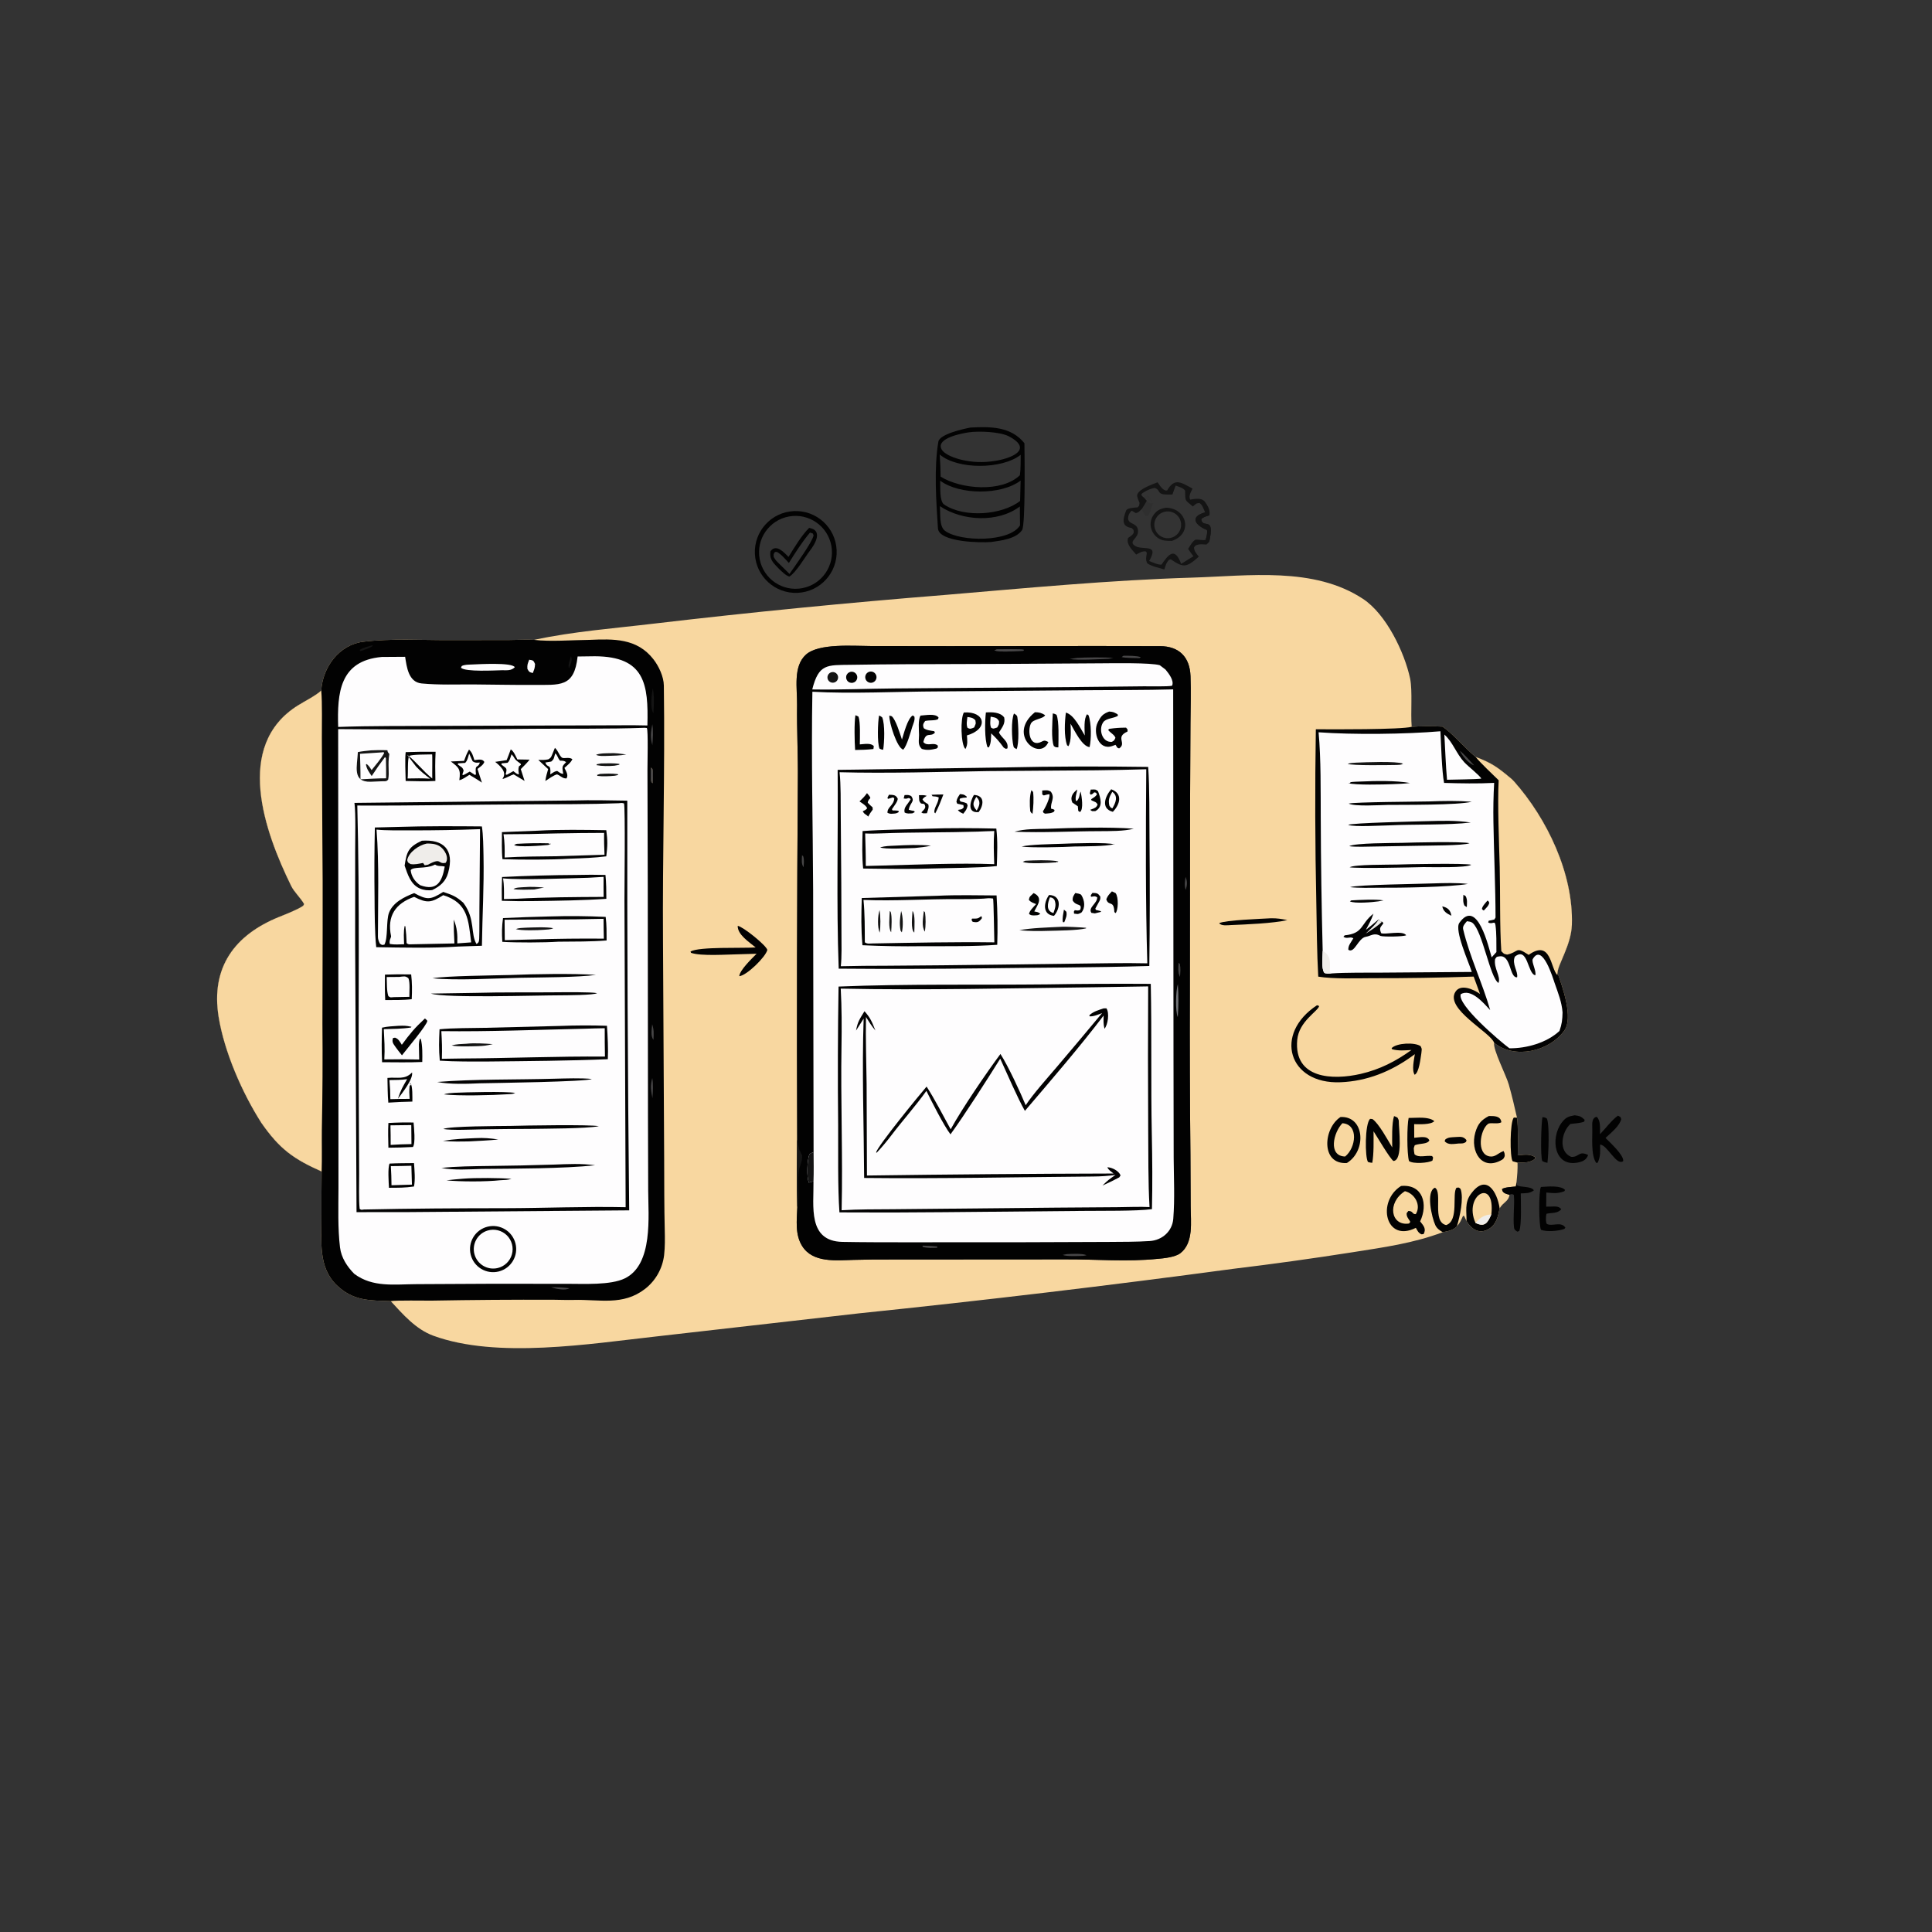
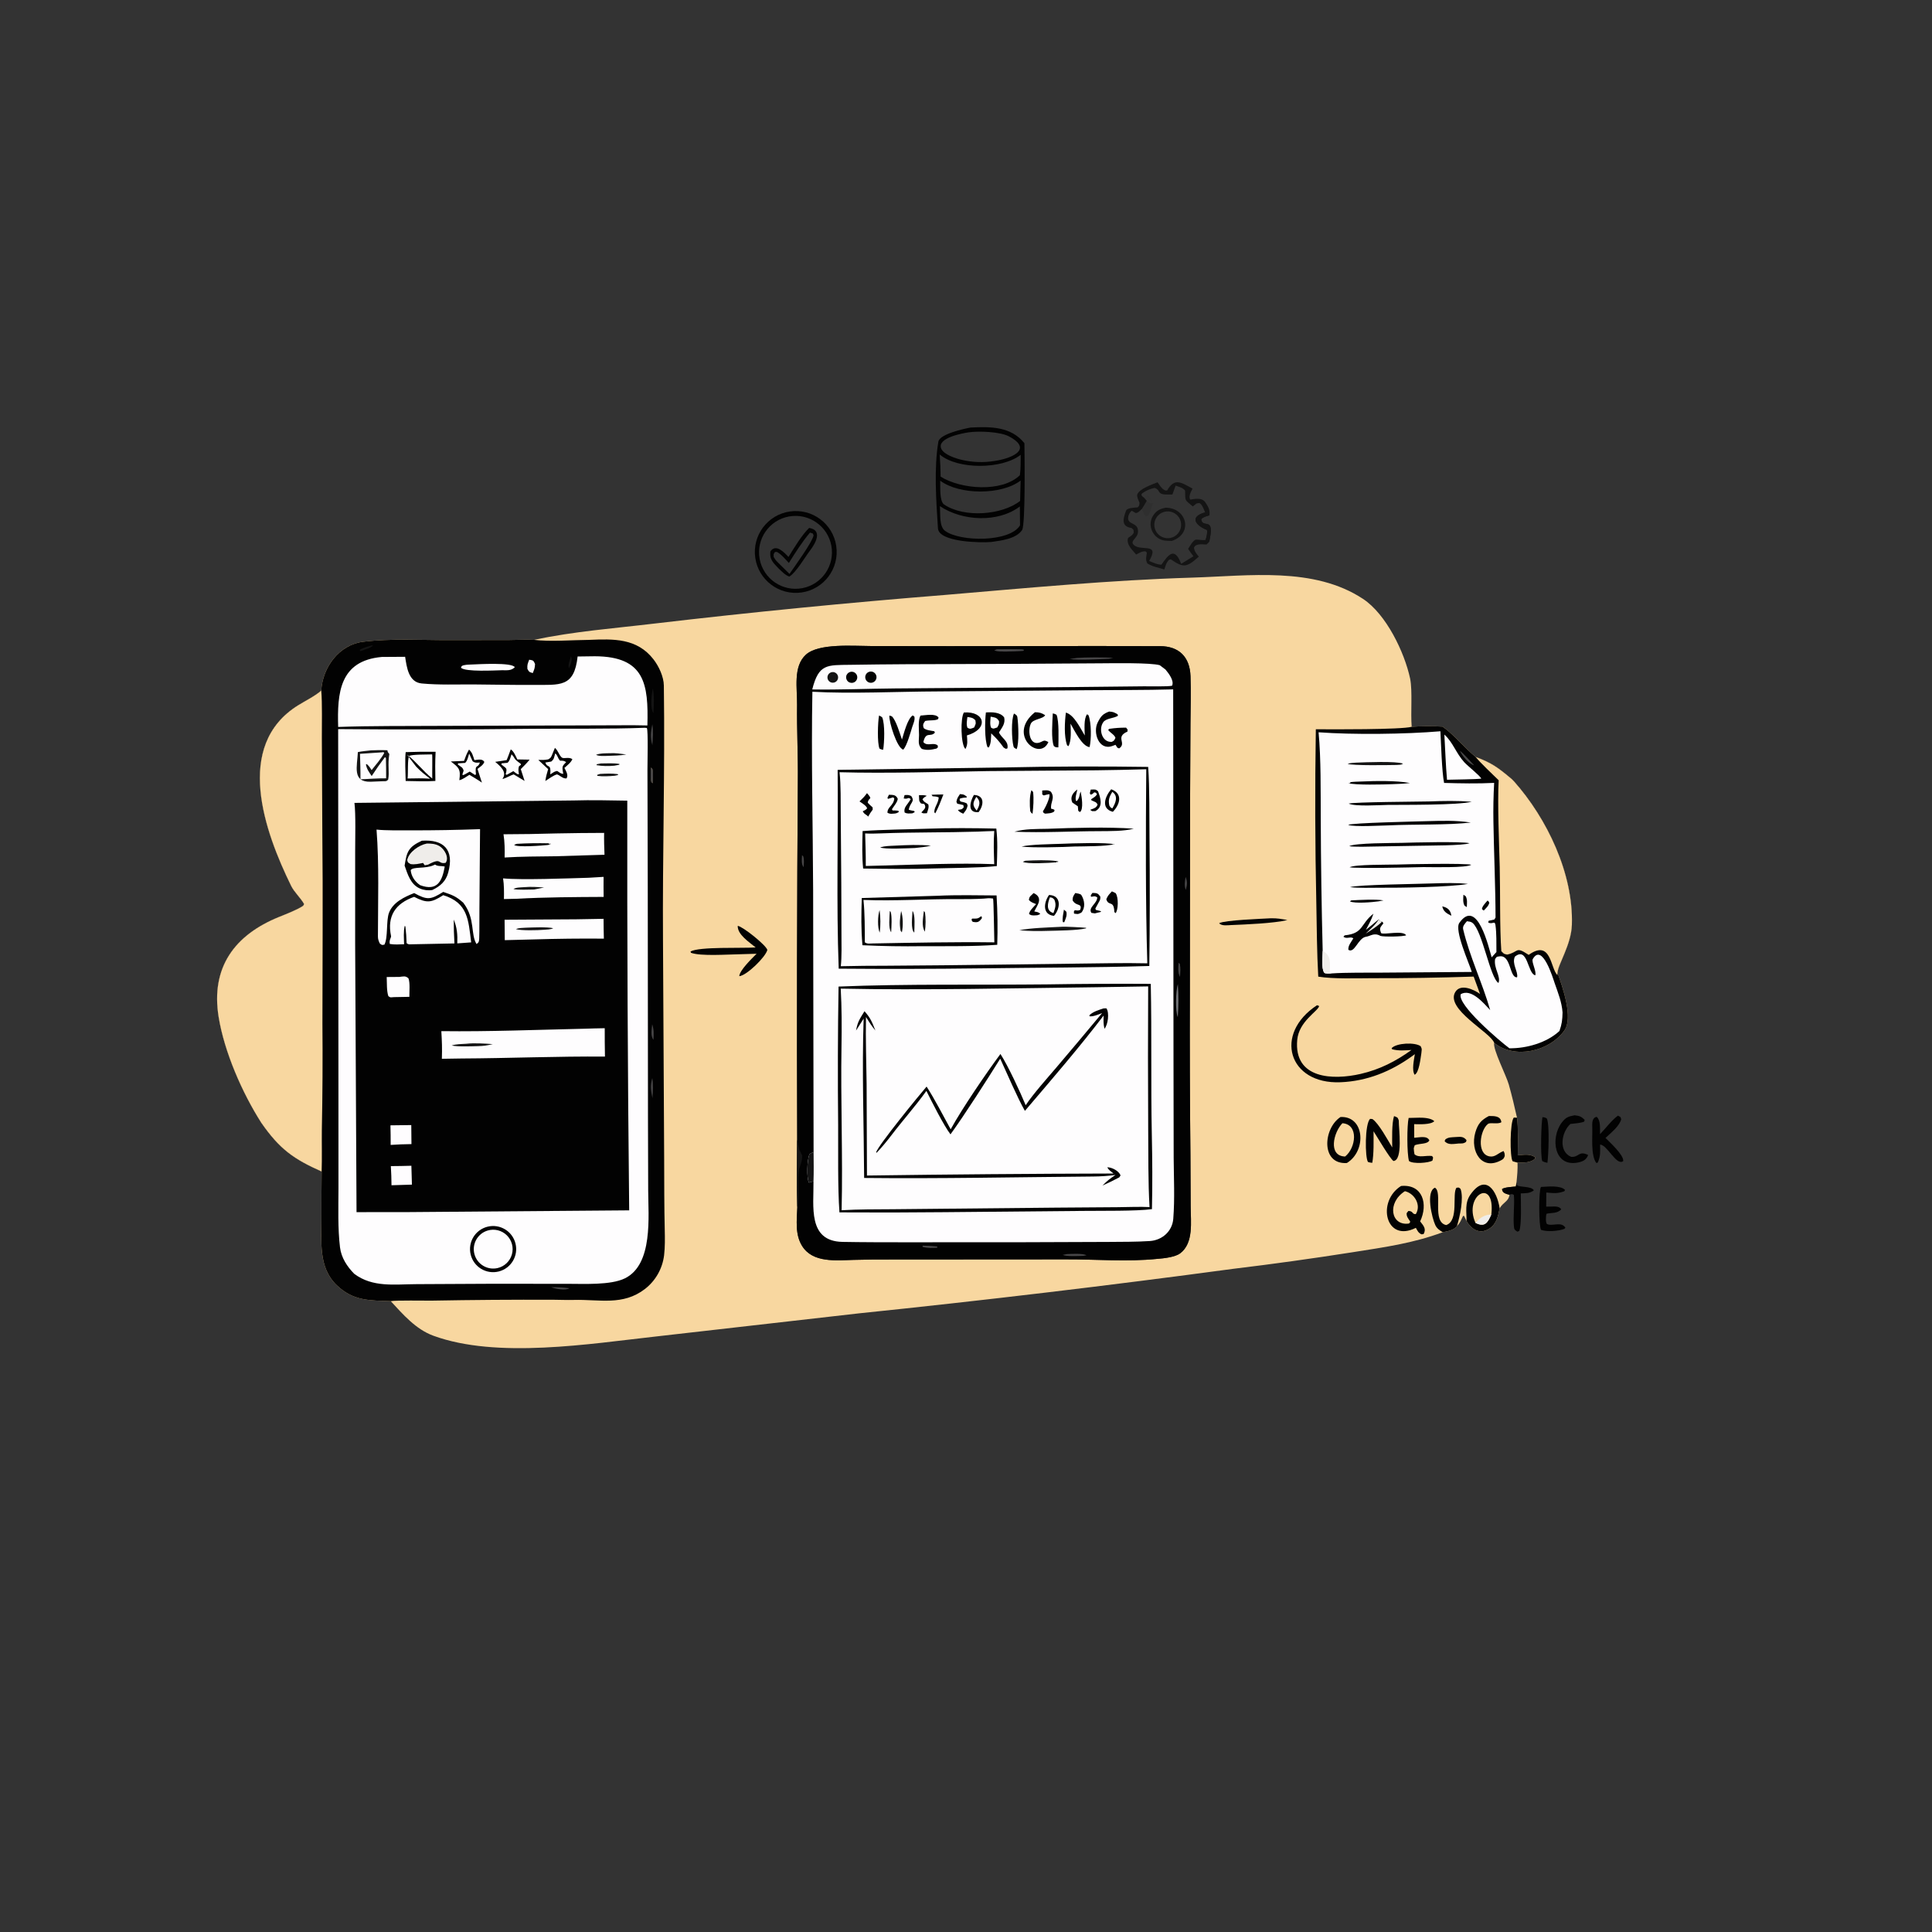
<svg xmlns="http://www.w3.org/2000/svg" version="1.1" style="display: block;" viewBox="0 0 2048 2048" width="1024" height="1024" preserveAspectRatio="none">
  <rect x="0" y="0" width="2048" height="2048" fill="#333333" stroke="none" />
  <defs>
    <linearGradient id="Gradient1" gradientUnits="userSpaceOnUse" x1="1215.23" y1="530.7" x2="1217.18" y2="526.554">
      <stop class="stop0" offset="0" stop-opacity="0" stop-color="rgb(0,0,0)" />
      <stop class="stop1" offset="1" stop-opacity="0.035" stop-color="rgb(0,0,0)" />
    </linearGradient>
  </defs>
  <path transform="translate(0,0)" fill="rgb(248,215,160)" d="M 566.094 678.281 C 608.581 669.194 651.12 666.122 694.3 660.934 C 796.419 648.96 898.752 638.882 1001.24 630.703 C 1088.57 623.314 1176.57 614.942 1264.12 612.292 C 1323.59 610.491 1392.7 600.451 1444.85 634.845 C 1469.37 651.023 1488.8 691.232 1494.83 719.5 C 1497.42 733.002 1495.21 755.034 1496.45 770.439 C 1504.44 769.726 1520.99 769.711 1529.16 770.252 C 1540.17 777.695 1553.06 793.379 1564.23 802.393 C 1581.69 808.816 1588.34 813.962 1602.74 826.059 L 1604.92 828.292 C 1639.93 867.682 1667.98 926.181 1666.26 980.215 C 1665.58 1001.65 1651.45 1022.18 1651.02 1031.17 C 1656.49 1046.64 1667.94 1078.95 1658.25 1092.44 C 1642.28 1114.67 1605.52 1123.19 1583.85 1105.43 C 1582.38 1112.32 1596.69 1140.03 1599.39 1149.66 C 1602.74 1161.57 1605.38 1172.75 1608.09 1184.82 C 1609.56 1194.91 1608.96 1213.77 1608.87 1224.7 C 1615.87 1224.11 1621.02 1222.93 1627.18 1226.47 L 1627.36 1228.17 C 1622.15 1232.92 1615.74 1232.19 1608.66 1232.44 C 1608.85 1240.32 1608.35 1245.44 1607.56 1253.35 L 1606.88 1257.72 C 1602.83 1258.18 1595.15 1258.44 1592.24 1260.44 C 1592.49 1264.77 1596.5 1265.48 1600.13 1266.54 C 1599.09 1273.78 1593.69 1274.05 1589.69 1280.86 C 1588 1289.45 1586.32 1297.81 1578.29 1302.68 C 1568.21 1308.79 1559.79 1303.07 1554.57 1294.35 L 1551.97 1288.84 L 1550.8 1289.05 C 1548.3 1294.23 1548.3 1295.48 1544.43 1299.75 C 1540.62 1304.31 1535.1 1304.97 1529.41 1306.19 C 1497.64 1318.05 1467.21 1322.13 1433.84 1327.42 C 1391.57 1334.06 1349.19 1339.95 1306.72 1345.07 C 1174.98 1362.81 1042.99 1378.51 910.767 1392.18 L 695.582 1416.7 C 625.606 1424.44 526.837 1440.67 459.269 1415.89 C 440.762 1409.1 427.096 1393.26 414.187 1379.26 C 391.629 1378.45 374.491 1379.21 356.893 1362.31 C 337.115 1343.32 340.937 1315.51 340.749 1290.84 C 340.623 1274.33 340.871 1258.17 340.949 1241.87 C 311.454 1228.69 296.542 1218.34 276.973 1190.17 C 256.752 1158.53 237.758 1115.08 231.753 1078.01 C 223.264 1025.61 248.549 991.112 295.893 971.956 C 303.144 969.022 315.46 964.275 321.464 960.131 C 321.758 959.517 322.051 958.903 322.345 958.288 C 318.652 951.758 311.912 945.749 308.654 939.116 C 280.56 881.898 247.478 790.362 315.944 747.694 C 323.062 743.258 334.873 737.361 340.535 731.992 C 342.027 707.267 359.48 683.371 385.088 680.277 C 414.926 676.672 445.614 678.613 475.729 678.542 L 539.873 678.446 C 548.338 678.443 557.924 677.816 566.094 678.281 z M 691.717 830.246 C 691.969 825.007 692.501 820.267 691.529 815.133 L 690.163 813.695 C 689.964 818.803 689.387 824.177 690.553 829.066 L 691.717 830.246 z M 845.187 1279.58 C 844.682 1293.44 842.579 1308.6 850.382 1320.95 C 861.801 1339.02 886.583 1335.96 905.025 1335.52 C 918.052 1335.21 930.943 1334.99 943.988 1335.1 L 1129.72 1334.98 C 1162.52 1334.84 1193.98 1337.76 1227.08 1334.42 C 1233.8 1333.9 1245.68 1332.6 1251.05 1328.56 C 1265.51 1317.66 1262.2 1295.03 1262.15 1278.87 L 1261.9 1223.49 C 1261.29 1166.3 1261.1 1109.11 1261.31 1051.92 L 1261.54 847.552 L 1261.94 766.398 C 1262.05 749.965 1262.55 733.154 1261.98 716.732 C 1261.27 696.427 1249.86 684.899 1229.39 684.948 C 1208.93 684.996 1188.14 684.894 1167.56 684.803 L 1006.49 684.939 L 922.455 684.827 C 904.571 684.821 867.949 681.689 854.354 693.923 C 840.476 706.412 845.161 729.936 844.943 746.983 C 844.6 773.791 846.078 801.127 845.752 828.087 C 844.835 954.703 844.604 1081.32 845.062 1207.94 C 844.992 1231.06 844.506 1256.59 845.187 1279.58 z" />
  <path transform="translate(0,0)" fill="rgb(2,2,2)" d="M 340.535 731.992 C 342.027 707.267 359.48 683.371 385.088 680.277 C 414.926 676.672 445.614 678.613 475.729 678.542 L 539.873 678.446 C 548.338 678.443 557.924 677.816 566.094 678.281 C 583.229 680.372 606.529 678.448 624.457 678.301 C 650.158 677.22 675.144 676.266 692.729 698.948 C 698.355 706.205 703.576 717.246 703.709 726.761 C 704.974 816.74 702.196 907.03 702.804 996.964 L 704.043 1228.88 C 704.129 1253.89 704.068 1278.91 704.658 1303.92 C 704.868 1312.83 704.984 1321.79 703.968 1330.66 C 702.225 1344.78 694.937 1357.62 683.713 1366.35 C 660.198 1384.45 635.493 1377.22 607.956 1377.98 C 601.117 1378.17 594.011 1377.83 587.14 1377.8 C 543.923 1377.63 500.704 1377.94 457.493 1378.72 C 450.286 1378.81 419.731 1378.2 414.187 1379.26 C 391.629 1378.45 374.491 1379.21 356.893 1362.31 C 337.115 1343.32 340.937 1315.51 340.749 1290.84 C 340.623 1274.33 340.871 1258.17 340.949 1241.87 C 311.454 1228.69 296.542 1218.34 276.973 1190.17 C 256.752 1158.53 237.758 1115.08 231.753 1078.01 C 223.264 1025.61 248.549 991.112 295.893 971.956 C 303.144 969.022 315.46 964.275 321.464 960.131 C 321.758 959.517 322.051 958.903 322.345 958.288 C 318.652 951.758 311.912 945.749 308.654 939.116 C 280.56 881.898 247.478 790.362 315.944 747.694 C 323.062 743.258 334.873 737.361 340.535 731.992 z M 691.717 830.246 C 691.969 825.007 692.501 820.267 691.529 815.133 L 690.163 813.695 C 689.964 818.803 689.387 824.177 690.553 829.066 L 691.717 830.246 z" />
  <path transform="translate(0,0)" fill="rgb(248,215,160)" d="M 340.535 731.992 C 341.732 745.607 341.101 768.058 341.177 782.307 L 341.685 883.727 C 342.446 951.354 341.802 1017.61 341.785 1085.13 C 342.128 1122.75 341.92 1160.38 341.163 1198 C 340.997 1212.19 341.439 1227.87 340.949 1241.87 C 311.454 1228.69 296.542 1218.34 276.973 1190.17 C 256.752 1158.53 237.758 1115.08 231.753 1078.01 C 223.264 1025.61 248.549 991.112 295.893 971.956 C 303.144 969.022 315.46 964.275 321.464 960.131 C 321.758 959.517 322.051 958.903 322.345 958.288 C 318.652 951.758 311.912 945.749 308.654 939.116 C 280.56 881.898 247.478 790.362 315.944 747.694 C 323.062 743.258 334.873 737.361 340.535 731.992 z" />
  <path transform="translate(0,0)" fill="rgb(254,253,254)" d="M 683.443 771.481 L 685.685 771.7 C 687.208 773.968 686.322 809.769 686.333 816.423 L 686.65 939.5 L 686.878 1183.48 L 687.106 1261.69 C 687.181 1289.16 692.549 1340.27 662.465 1355.08 C 647.314 1362.55 618.561 1360.85 601.202 1360.9 L 519.367 1360.86 L 441.677 1361.25 C 418.234 1361.35 395.117 1365 375.532 1350.32 C 367.946 1342.68 361.757 1333.17 360.431 1322.34 C 357.961 1302.18 358.768 1279.72 358.798 1259.21 L 358.767 1159.9 L 358.468 772.875 C 427.066 773.483 495.669 773.373 564.264 772.546 C 603.205 772.221 644.755 772.914 683.443 771.481 z" />
  <path transform="translate(0,0)" fill="rgb(2,2,2)" d="M 608.012 848.525 C 626.681 847.975 646.267 848.416 664.948 848.725 C 664.73 993.493 665.403 1138.26 666.966 1283.02 L 430.75 1284.89 L 377.94 1284.92 L 376.481 1000.98 L 376.492 902.975 C 376.483 889.746 377.236 862.794 375.73 851.101 L 608.012 848.525 z" />
-   <path transform="translate(0,0)" fill="rgb(254,253,254)" d="M 655.887 851.463 C 658.749 851.129 658.709 851 661.469 851.643 C 662.942 855.672 661.931 944.879 661.953 954.2 L 663.211 1279.7 C 621.563 1278.74 576.754 1280.69 534.954 1280.73 C 485.318 1280.76 435.362 1281.05 385.75 1282.13 C 382.557 1282.43 383.966 1282.83 381.272 1281.62 C 380.136 1271.84 380.792 1254.93 380.701 1244.55 L 380.304 1162.12 C 379.753 1059.95 381.387 955.856 378.763 853.9 C 438.993 854.219 500.359 852.857 560.693 852.618 C 591.181 852.498 625.771 852.618 655.887 851.463 z" />
-   <path transform="translate(0,0)" fill="rgb(2,2,2)" d="M 422.343 876.537 C 450.824 875.641 482.257 875.764 510.809 876.038 C 512.263 885.258 512.332 897.767 512.537 907.263 C 513.22 938.997 511.269 970.705 510.856 1002.54 L 485.751 1003.38 C 458.258 1005.23 426.338 1004.5 398.827 1004.05 C 397.141 989.016 397.145 965.338 397.041 950.055 C 396.728 925.761 396.839 901.463 397.374 877.172 L 422.343 876.537 z" />
  <path transform="translate(0,0)" fill="rgb(254,253,254)" d="M 399.134 879.405 C 408.423 880.482 425.955 880.217 435.831 880.215 C 460.184 880.259 484.536 879.831 508.873 878.931 L 508.2 963.68 C 508.048 973.848 508.328 984.651 507.975 994.768 C 507.84 998.635 507.368 998.997 505.156 1000.74 C 498.703 990.372 503.858 974.413 491.791 957.899 L 491.034 956.884 C 483.018 949.804 479.638 948.863 469.834 945.457 C 456.466 953.807 453.013 954.34 439.051 946.692 C 428.743 950.784 416.69 956.344 412.397 967.474 C 409.141 975.915 411.512 994.055 407.463 1001.39 C 404.117 1001.76 405.649 1002.09 402.727 1000.31 C 401.47 997.841 400.61 995.615 400.613 992.759 C 400.645 955.732 402.003 916.261 399.134 879.405 z" />
  <path transform="translate(0,0)" fill="rgb(2,2,2)" d="M 447.187 891.192 C 470.005 889.609 481.908 900.38 475.074 925.132 C 472.543 934.301 466.693 939.435 458.234 943.468 C 453.734 944.187 449.122 943.605 444.942 941.79 C 435.202 937.49 432.111 926.704 428.908 917.607 C 431.184 902.794 432.883 897.845 447.187 891.192 z" />
  <path transform="translate(0,0)" fill="rgb(239,237,234)" d="M 452.39 894.193 C 456.896 894.083 461.551 894.441 465.565 896.734 C 470.95 899.81 476.503 908.905 472.417 914.623 C 463.717 916.445 468.601 908.481 453.808 916.561 C 452.494 916.934 451.525 917.023 450.175 917.227 L 448.48 914.755 C 443.724 915.616 439.947 916.698 435.21 915.971 C 431.806 913.645 432.768 915.147 431.646 911.745 C 433.35 903.195 444.124 895.822 452.39 894.193 z" />
  <path transform="translate(0,0)" fill="rgb(254,253,254)" d="M 461.166 916.472 C 464.173 918.63 467.436 917.648 471.44 918.584 C 468.721 934.333 463.341 945.05 445.306 938.306 C 439.879 934.584 435.97 929.047 435.34 922.346 C 438.255 918.383 450.774 921.218 459.817 917.099 L 461.166 916.472 z" />
  <path transform="translate(0,0)" fill="rgb(254,253,254)" d="M 469.867 948.919 C 496.18 957.129 496.445 975.125 499.464 998.954 L 484.745 1000.03 C 485.088 990.812 484.544 983.378 480.998 974.777 C 480.969 983.218 481.211 991.658 481.722 1000.08 L 438.249 1000.95 C 434.477 1000.92 433.356 1001.63 431.024 999.797 C 430.808 993.245 430.493 988.535 429.73 982.03 L 429.021 981.47 C 427.571 987.505 428.184 994.647 428.359 1000.94 C 423.269 1001.09 418.207 1001.51 413.223 1000.64 C 412.229 996.541 414.837 993.763 414.533 992.309 C 410.076 970.995 419.247 957.62 439.002 950.702 C 452.848 957.77 457.261 956.882 469.867 948.919 z" />
  <path transform="translate(0,0)" fill="rgb(2,2,2)" d="M 593.364 1087.54 C 610.034 1086.89 626.722 1086.83 643.396 1087.38 C 644.152 1098.06 644.845 1112.32 644.325 1122.8 C 602.965 1124.52 558.835 1124.82 517.25 1125.24 C 500.475 1125.28 482.894 1125.43 466.207 1124.36 C 465.018 1112.32 465.393 1102.99 465.922 1091.08 C 478.975 1089.67 500.596 1089.81 514.187 1089.53 L 593.364 1087.54 z" />
  <path transform="translate(0,0)" fill="rgb(254,253,254)" d="M 619.999 1090.48 C 626.874 1090.17 634.135 1090.12 641.047 1089.95 C 641.003 1099.98 641.08 1110.01 641.277 1120.03 C 591.743 1119.6 539.354 1121.8 489.235 1122.04 L 468.394 1122.36 C 468.792 1111.47 468.461 1103.8 467.835 1093.06 C 518.298 1093.71 569.459 1091.58 619.999 1090.48 z" />
  <path transform="translate(0,0)" fill="rgb(20,20,20)" d="M 494.4 1106.42 C 502.568 1105.46 514.202 1106.18 522.352 1106.83 C 515.337 1108.38 513.267 1108.76 506.075 1108.98 C 499.428 1109.14 484.963 1109.73 478.807 1108.25 C 483.713 1106.7 489.192 1106.72 494.4 1106.42 z" />
  <path transform="translate(0,0)" fill="rgb(2,2,2)" d="M 569.898 880.561 C 592.995 879.22 619.477 879.666 642.69 880.042 C 644.184 891.2 644.029 896.625 642.696 907.753 C 630.232 909.35 617.164 909.785 604.591 910.222 C 582.69 911.533 554.581 911.465 532.645 910.787 C 531.702 902.384 532.059 890.774 532.077 882.089 L 569.898 880.561 z" />
  <path transform="translate(0,0)" fill="rgb(254,253,254)" d="M 589.745 883.466 C 606.626 883.128 623.509 882.94 640.394 882.903 C 640.236 890.853 640.495 898.116 640.798 906.071 L 588.25 907.673 C 570.517 907.881 552.594 907.908 534.906 908.987 C 535.144 900.745 535.016 892.513 533.745 884.364 C 552.415 884.328 571.084 884.028 589.745 883.466 z" />
  <path transform="translate(0,0)" fill="rgb(2,2,2)" d="M 547.8 894.495 C 558.979 893.859 570.18 893.672 581.374 893.935 L 582.757 894.907 L 582.927 894.136 L 584.021 894.588 L 581.005 895.71 C 575.861 896.272 547.7 898.562 544.984 895.586 L 547.8 894.495 z" />
  <path transform="translate(0,0)" fill="rgb(2,2,2)" d="M 582.765 971.466 C 602.523 970.854 622.298 971.016 642.043 971.954 C 643.125 980.446 642.992 988.407 643.028 996.931 C 626.44 998.255 608.667 998.094 591.933 998.232 C 576.453 999.259 547.59 999.329 532.475 998.381 C 531.913 989.45 531.935 982.021 533.229 973.198 C 549.734 972.425 566.247 971.848 582.765 971.466 z" />
  <path transform="translate(0,0)" fill="rgb(254,253,254)" d="M 610.765 974.501 L 639.812 973.988 C 639.829 980.994 639.93 987.999 640.116 995.003 C 615.245 994.786 590.372 995.064 565.512 995.835 C 555.363 996.013 545.216 996.272 535.072 996.612 L 534.888 974.96 L 610.765 974.501 z" />
  <path transform="translate(0,0)" fill="rgb(20,20,20)" d="M 557.501 983.386 C 564.775 983.128 579.609 982.421 586.452 983.917 C 584.03 985.39 579.322 985.391 576.248 985.635 C 570.25 986.163 552.357 986.627 546.879 984.925 C 549.802 983.541 554.116 983.598 557.501 983.386 z" />
  <path transform="translate(0,0)" fill="rgb(2,2,2)" d="M 611.661 927.477 C 621.71 927.203 631.765 927.202 641.814 927.474 C 642.69 936.358 642.699 943.893 642.758 952.776 C 619.007 954.459 591.11 954.824 567.25 955.156 C 555.488 955.365 543.723 955.269 531.966 954.867 C 531.763 946.468 531.845 938.065 532.211 929.672 C 558.674 928.346 585.164 927.614 611.661 927.477 z" />
  <path transform="translate(0,0)" fill="rgb(254,253,254)" d="M 623.919 930.461 L 639.832 929.516 C 639.687 936.499 639.833 943.747 639.883 950.755 C 610.438 950.896 577.551 951.047 548.247 952.706 L 534.183 953.042 C 534.336 946.243 534.379 937.745 533.278 931.11 C 553.613 933.03 601.72 931.076 623.919 930.461 z" />
  <path transform="translate(0,0)" fill="rgb(20,20,20)" d="M 555.653 940.409 C 563.431 939.771 568.956 940.27 576.781 940.79 L 566.25 942.913 C 561.251 942.99 548.386 943.562 544.285 942.419 C 546.896 940.58 552.216 940.674 555.653 940.409 z" />
  <path transform="translate(0,0)" fill="rgb(2,2,2)" d="M 408.064 1033.13 C 417.825 1032.77 426.128 1032.76 435.861 1032.93 C 436.903 1041.92 436.903 1050.18 436.452 1059.18 C 427.866 1060.27 417.164 1060.05 408.351 1060.12 C 407.887 1050.67 407.939 1042.55 408.064 1033.13 z" />
  <path transform="translate(0,0)" fill="rgb(254,253,254)" d="M 423.322 1035.57 C 427.621 1035.14 429.712 1034.12 432.975 1037.05 C 434.822 1041.82 433.872 1051.05 433.938 1056.69 L 417.75 1056.99 C 413.71 1057.18 414.287 1057.81 411.69 1055.97 C 409.747 1050.41 410.237 1041.89 409.911 1035.68 L 423.322 1035.57 z" />
  <path transform="translate(0,0)" fill="rgb(2,2,2)" d="M 411.719 1190.42 C 421.325 1189.89 428.794 1189.72 438.405 1189.92 C 438.833 1195.1 440.629 1212.02 437.712 1215.85 C 429.056 1216.32 420.389 1216.57 411.72 1216.6 C 411.55 1207.93 411.216 1199.06 411.719 1190.42 z" />
  <path transform="translate(0,0)" fill="rgb(254,253,254)" d="M 413.894 1192.9 L 435.968 1192.63 L 436.167 1212.8 C 428.559 1212.84 421.718 1213.2 414.115 1213.66 C 414.237 1206.97 413.988 1199.64 413.894 1192.9 z" />
  <path transform="translate(0,0)" fill="rgb(2,2,2)" d="M 412.957 1233.44 C 421.348 1233 430.417 1233.05 438.868 1232.94 C 439.375 1240.23 440.366 1250.74 438.826 1257.74 C 429.11 1259.16 422.031 1259.06 412.309 1259.09 C 412.044 1253.42 410.885 1237.97 412.957 1233.44 z" />
  <path transform="translate(0,0)" fill="rgb(254,253,254)" d="M 414.314 1236.13 C 421.492 1236.16 428.883 1235.91 436.078 1235.75 C 436.347 1242.41 436.543 1249.08 436.665 1255.76 C 429.443 1255.9 422.222 1256.12 415.005 1256.42 C 414.976 1249.36 414.731 1243.18 414.314 1236.13 z" />
  <path transform="translate(0,0)" fill="rgb(2,2,2)" d="M 503.49 1052.5 C 531.984 1051.69 561.422 1052.15 589.969 1051.87 C 598.032 1051.79 626.384 1051.49 632.848 1052.74 C 630.466 1054.99 598.851 1055.03 593.5 1055.08 C 569.726 1055.06 472.054 1058.28 456.829 1053.23 L 503.49 1052.5 z" />
  <path transform="translate(0,0)" fill="rgb(2,2,2)" d="M 541.749 1193.5 C 554.075 1193.09 626.823 1191.87 634.795 1193.84 C 620.45 1196.46 578.509 1196.38 562.467 1196.67 C 545.157 1196.73 527.848 1196.89 510.54 1197.16 C 500.817 1197.35 478.75 1198.39 469.875 1196.78 C 476.201 1193.65 529.717 1193.7 541.749 1193.5 z" />
  <path transform="translate(0,0)" fill="rgb(2,2,2)" d="M 541.011 1033.54 C 565.985 1032.49 607.393 1031.81 631.753 1033.41 C 614.059 1036.06 571.402 1036.08 551.821 1036.48 C 525.233 1037.12 483.148 1039.6 458.455 1036.99 C 472.595 1034.45 523.731 1033.99 541.011 1033.54 z" />
  <path transform="translate(0,0)" fill="rgb(2,2,2)" d="M 587.745 1143.48 C 598.885 1143.21 616.481 1142.59 627.275 1143.75 C 622.963 1146.74 521.231 1148.06 508.972 1148.34 C 494.946 1148.95 476.955 1149.63 463.421 1146.93 C 501.521 1143.75 548.833 1144.63 587.745 1143.48 z" />
  <path transform="translate(0,0)" fill="rgb(2,2,2)" d="M 587.461 1234.5 C 601.703 1233.96 616.806 1233.17 630.877 1235.25 C 597.557 1238.82 545.061 1238.79 510.811 1239.12 C 496.665 1239.54 481.752 1240.66 467.919 1238.11 C 481.999 1236.35 503.174 1236.2 517.545 1235.99 C 540.855 1235.74 564.161 1235.25 587.461 1234.5 z" />
  <path transform="translate(0,0)" fill="rgb(2,2,2)" d="M 422.331 1087.41 C 428.469 1087.23 430.014 1087.12 436.17 1088.43 L 435.566 1089.2 C 426.541 1090.66 416.068 1090.67 406.829 1090.95 C 407.392 1102.78 408.08 1111.09 407.388 1123.01 C 419.717 1122.78 432.049 1122.82 444.376 1123.12 L 444.031 1107.05 C 444.194 1104.39 444.371 1104.04 444.937 1101.41 L 445.973 1101.09 C 447.98 1108.29 447.751 1118.28 447.613 1125.74 C 433.724 1126.36 419.001 1126.06 405.027 1125.99 C 404.404 1112.97 404.592 1102.43 404.954 1089.38 C 410.841 1088 416.308 1087.84 422.331 1087.41 z" />
  <path transform="translate(0,0)" fill="rgb(2,2,2)" d="M 450.443 1079.62 C 451.414 1080.26 452.173 1081.21 453.018 1082.1 C 452.673 1086.67 430.817 1112.5 426.095 1118.68 C 423.866 1116.09 421.591 1112.93 419.503 1110.17 C 416.951 1106.4 415.129 1104.82 416.632 1100.3 L 418.797 1099.97 C 422.547 1101.31 423.678 1104.06 425.96 1107.5 C 435.061 1095.16 439.311 1090.02 450.443 1079.62 z" />
  <path transform="translate(0,0)" fill="rgb(2,2,2)" d="M 436.797 1136.85 C 438.131 1143.98 426.141 1158.96 421.772 1164.75 C 424.638 1155.82 426.944 1151.95 431.579 1143.96 C 425.039 1144.87 419.396 1144.83 412.811 1144.92 C 413.445 1152.29 413.751 1157.77 413.799 1165.15 C 420.596 1164.88 427.425 1164.89 434.23 1164.85 C 433.842 1159.08 433.676 1156.75 434.235 1150.9 L 435.735 1149.97 L 434.991 1148.04 L 434.465 1149.41 L 435.552 1148.98 L 435.042 1148.02 C 437.579 1151.21 437.096 1163.42 437.128 1167.73 C 428.623 1167.89 420.123 1168.26 411.636 1168.84 C 410.859 1161.11 410.901 1150.6 410.709 1142.65 C 421.101 1141.57 428.986 1145.01 436.797 1136.85 z" />
  <path transform="translate(0,0)" fill="rgb(2,2,2)" d="M 481.746 1158.41 C 493.352 1157.84 535.911 1156.72 546.159 1158.56 C 543.042 1159.99 541.804 1159.68 538.247 1159.94 C 522.235 1161.02 486.438 1161.92 470.679 1160.09 C 473.391 1158.85 478.591 1158.69 481.746 1158.41 z" />
  <path transform="translate(0,0)" fill="rgb(2,2,2)" d="M 491.663 1249.4 C 503.506 1248.47 530.529 1248.53 542.193 1249.65 C 538.499 1250.88 534.082 1250.87 530.136 1251.11 C 515.49 1252.73 487.786 1252.76 473.255 1251.2 C 479.127 1250.42 485.703 1249.95 491.663 1249.4 z" />
  <path transform="translate(0,0)" fill="rgb(2,2,2)" d="M 504.06 1206.46 C 513.288 1206.01 519.182 1206.58 528.247 1207.88 C 518.661 1208.96 507.197 1209.35 497.44 1209.92 C 487.229 1210.11 479.732 1210.27 469.489 1209.36 C 481.762 1207.33 491.705 1207 504.06 1206.46 z" />
  <path transform="translate(0,0)" fill="rgb(2,2,2)" d="M 516.963 1300.31 C 530.023 1297.15 543.181 1305.12 546.44 1318.16 C 549.699 1331.19 541.839 1344.41 528.833 1347.78 C 515.676 1351.18 502.265 1343.21 498.969 1330.03 C 495.672 1316.84 503.752 1303.5 516.963 1300.31 z" />
  <path transform="translate(0,0)" fill="rgb(254,253,254)" d="M 516.886 1304.43 C 524.071 1302.27 531.865 1304.19 537.225 1309.44 C 542.585 1314.69 544.662 1322.45 542.646 1329.67 C 540.63 1336.9 534.84 1342.46 527.535 1344.18 C 516.707 1346.73 505.813 1340.21 502.935 1329.47 C 500.056 1318.73 506.234 1307.64 516.886 1304.43 z" />
  <path transform="translate(0,0)" fill="rgb(20,20,20)" d="M 393.43 795.399 C 397.852 795.285 402.757 795.034 407.136 795.203 C 413.887 795.463 408.256 794.545 412.708 799.264 C 410.774 810.898 413.042 818.371 411.48 826.433 C 409.224 828.788 408.676 827.967 404.251 828.203 C 400.458 828.406 396.662 828.565 392.865 828.68 C 373.047 829.193 378.691 812.203 379.351 797.24 C 383.75 796.306 388.908 795.896 393.43 795.399 z" />
  <path transform="translate(0,0)" fill="rgb(254,253,254)" d="M 404.755 797.544 L 406.562 797.267 L 407.258 798.276 C 404.193 804.021 398.156 811.051 393.927 816.345 C 391.858 813.101 391.567 812.535 388.821 809.93 L 387.878 810.348 C 388.87 815.54 391.114 818.204 393.989 822.654 C 398.435 815.821 403.116 809.143 408.021 802.632 L 409.069 803.493 C 409.331 810.588 409.278 817.93 409.31 825.051 C 400.741 824.987 390.772 825.704 382.11 826.12 C 382.205 817.218 381.845 807.996 381.619 799.073 L 404.755 797.544 z" />
  <path transform="translate(0,0)" fill="rgb(2,2,2)" d="M 430.042 797.289 C 440.61 796.916 451.185 796.787 461.759 796.902 C 461.185 807.932 461.295 816.849 461.526 827.838 C 451.604 828.51 440.084 828.034 430.026 827.868 C 429.856 819.728 429.122 804.88 430.042 797.289 z" />
  <path transform="translate(0,0)" fill="rgb(254,253,254)" d="M 457.421 799.696 L 458.073 799.625 C 458.49 801.242 458.042 820.61 458.222 825.25 C 447.637 816.639 441.831 808.058 431.597 799.988 C 434.514 804.183 438.047 808.595 441.179 812.684 C 446.45 818.163 449.91 820.781 455.976 825.463 C 447.997 824.838 440.1 825.102 432.104 825.232 C 432.742 819.318 431.816 804.582 433.737 801.314 C 436.944 799.637 452.7 799.862 457.421 799.696 z" />
  <path transform="translate(0,0)" fill="rgb(2,2,2)" d="M 588.242 792.747 C 591.974 796.175 592.329 800.003 595.349 802.861 C 597.425 804.825 602.553 801.983 606.722 804.671 C 605.564 808.066 601.152 811.425 598.32 814.017 C 599.991 817.505 602.865 821.674 600.508 825.145 C 597.198 825.331 595.358 823.609 592.459 821.775 L 590.504 820.865 C 586.989 821.688 581.361 825.769 578.075 827.889 C 578.822 822.856 579.659 820.131 581.05 815.309 L 570.615 805.534 C 575.178 805.621 576.808 805.768 581.216 804.944 C 583.906 803.225 583.989 803.119 585.22 800.106 L 588.242 792.747 z" />
  <path transform="translate(0,0)" fill="rgb(254,253,254)" d="M 588.594 798.603 C 591.367 800.951 590.839 803.252 593.687 806.341 C 596.438 806.447 597.767 806.164 600.066 807.873 L 601.068 806.897 C 596.274 812.132 595.474 811.482 596.877 819.194 L 597.101 820.358 C 593.912 819.959 593.532 819.149 590.643 817.22 C 587.671 817.797 586.745 818.645 584.23 820.274 L 583.309 820.879 C 584.349 808.668 580.316 814.968 578.079 808.301 L 584.35 807.278 C 587.69 804.309 586.991 803.649 588.594 798.603 z" />
  <path transform="translate(0,0)" fill="rgb(2,2,2)" d="M 497.164 794.562 C 500.742 797.745 501.349 801.208 502.867 805.773 C 506.771 805.37 511.317 804.002 513.427 807.691 C 512.17 811.011 509.047 812.846 506.149 815.086 L 510.837 829.616 C 506.466 826.566 502.139 824.048 497.573 821.33 C 494.481 823.28 490.252 826.399 486.91 827.026 C 488.581 815.285 486.388 813.671 477.882 807.187 L 491.91 806.593 C 493.741 801.448 494.543 799.314 497.164 794.562 z" />
  <path transform="translate(0,0)" fill="rgb(254,253,254)" d="M 497.333 798.826 C 497.653 799.311 500.213 805.4 500.991 806.945 C 503.717 808.914 505.454 808.439 508.673 808.34 L 508.692 809.397 L 508.617 808.359 C 506.717 815.073 503.123 808.823 504.536 820.963 L 503.432 821.43 L 497.953 817.897 C 495.662 819.271 493.581 820.372 491.23 821.606 L 490.069 821.202 L 491.466 816.887 C 490.256 813.105 489.221 813.434 485.299 810.42 L 485.606 809.174 L 493.003 808.716 C 495.386 806.801 496.346 801.984 497.333 798.826 z" />
  <path transform="translate(0,0)" fill="rgb(2,2,2)" d="M 541.412 794.384 C 544.609 796.277 546.653 801.539 548.425 805.028 L 561.396 805.247 C 558.483 808.965 555.364 811.941 552.049 815.29 L 556.085 827.821 C 552.207 825.563 548.362 823.247 544.554 820.874 C 542.139 821.464 537.067 824.521 533.088 825.719 L 532.753 825.361 C 537.985 818.394 529.764 811.57 524.908 807.61 L 537.099 805.742 C 538.568 802.323 540.074 797.939 541.412 794.384 z" />
  <path transform="translate(0,0)" fill="rgb(254,253,254)" d="M 542.213 799.578 C 546.883 804.315 543.488 803.803 551.976 809.597 L 552.165 810.761 L 550.112 812.328 C 549.243 815.644 549.511 816.36 549.945 819.693 L 550.087 820.731 C 548.081 821.009 546.395 819.045 544.157 817.436 L 537.221 821.317 L 536.026 820.837 C 537.768 813.82 537.196 815.025 531.594 810.55 L 531.665 809.196 L 537.917 808.61 C 540.327 806.784 541.188 802.674 542.213 799.578 z" />
  <path transform="translate(0,0)" fill="rgb(20,20,20)" d="M 646.352 798.439 C 652.664 798.113 657.668 798.959 663.915 799.766 C 656.921 801.041 650.836 801.053 643.75 801.278 C 640.403 801.365 634.44 801.735 631.837 800.103 C 636.361 798.342 641.396 798.604 646.352 798.439 z" />
  <path transform="translate(0,0)" fill="rgb(20,20,20)" d="M 637.026 809.276 C 643.186 809.187 650.683 808.794 656.643 809.82 L 656.422 810.681 L 651.242 811.704 C 645.172 812.191 638.345 812.275 632.369 811.094 L 632.623 810.125 L 637.026 809.276 z" />
  <path transform="translate(0,0)" fill="rgb(20,20,20)" d="M 635.897 820.403 C 642.556 820.009 648.169 819.772 654.807 820.583 L 655.3 821.518 L 651.755 822.306 C 646.331 822.86 638.556 823.233 633.283 822.452 L 632.934 821.437 L 635.897 820.403 z" />
  <path transform="translate(0,0)" fill="rgb(254,253,254)" d="M 612.303 695.912 C 618.394 695.773 624.486 695.691 630.578 695.667 C 683.544 695.891 687.452 725.108 686.268 769.021 L 671.25 768.777 L 465.103 769.47 C 430.275 769.69 393.052 769.341 358.471 770.605 C 357.428 734.723 359.79 700.421 404.765 696.393 L 429.456 696.234 C 431.129 706.8 432.876 723.143 446.96 724.489 C 465.469 726.259 484.206 725.405 502.857 725.536 C 523.488 725.68 544.402 726.174 565.026 726.036 C 593.519 725.845 608.663 729.09 612.303 695.912 z" />
  <path transform="translate(0,0)" fill="rgb(254,253,254)" d="M 500.184 704.399 C 506.98 704.135 542.75 701.938 545.722 707.277 C 541.818 711.156 537.364 710.485 532.25 710.467 C 524.933 710.601 492.975 712.491 488.612 707.78 L 489.469 706.018 C 492.285 704.443 496.765 704.588 500.184 704.399 z" />
  <path transform="translate(0,0)" fill="rgb(254,253,254)" d="M 560.96 699.342 C 565.299 699.953 565.529 700.149 567.165 703.833 C 566.938 708.469 566.519 709.041 564.763 713.472 C 560.616 712.346 560.844 712.093 559.068 709.051 C 558.768 704.486 559.314 703.789 560.96 699.342 z" />
  <path transform="translate(0,0)" fill="rgb(20,20,20)" d="M 691.988 729.704 C 693.689 737.454 693.174 748.14 692.629 756.06 C 688.928 750.274 690.712 736.395 691.988 729.704 z" />
  <path transform="translate(0,0)" fill="rgb(71,70,71)" d="M 691.49 767.732 C 692.671 774.942 692.048 782.643 691.519 789.89 C 689.108 781.599 689.867 775.935 691.49 767.732 z" />
  <path transform="translate(0,0)" fill="rgb(71,70,71)" d="M 584.265 1364.49 C 591.858 1364.5 596.042 1364.67 603.555 1365.57 C 599.499 1368.38 588.73 1366.21 584.265 1364.49 z" />
  <path transform="translate(0,0)" fill="rgb(71,70,71)" d="M 691.438 1142.77 C 692.635 1149.78 692.087 1157.14 691.608 1164.19 C 690.066 1155.59 689.101 1151.45 691.438 1142.77 z" />
  <path transform="translate(0,0)" fill="rgb(71,70,71)" fill-opacity="0.988" d="M 690.163 813.695 L 691.529 815.133 C 692.501 820.267 691.969 825.007 691.717 830.246 L 690.553 829.066 C 689.387 824.177 689.964 818.803 690.163 813.695 z" />
  <path transform="translate(0,0)" fill="rgb(20,20,20)" d="M 394.35 684.067 L 395.258 684.385 C 393.336 686.766 386.137 688.768 382.624 690.088 L 381.622 689.994 L 381.41 688.825 C 385.083 686.573 390.13 685.354 394.35 684.067 z" />
  <path transform="translate(0,0)" fill="rgb(71,70,71)" d="M 691.345 1085.71 C 693.296 1091.78 693.025 1096.05 692.668 1102.2 C 689.43 1098.19 690.911 1091.19 691.345 1085.71 z" />
  <path transform="translate(0,0)" fill="rgb(20,20,20)" d="M 605.297 695.637 C 607.027 700.192 604.959 704.097 603.204 708.447 C 601.792 704.945 604.127 699.601 605.297 695.637 z" />
  <path transform="translate(0,0)" fill="rgb(2,2,2)" d="M 1496.45 770.439 C 1504.44 769.726 1520.99 769.711 1529.16 770.252 C 1540.17 777.695 1553.06 793.379 1564.23 802.393 C 1581.69 808.816 1588.34 813.962 1602.74 826.059 L 1604.92 828.292 C 1639.93 867.682 1667.98 926.181 1666.26 980.215 C 1665.58 1001.65 1651.45 1022.18 1651.02 1031.17 C 1656.49 1046.64 1667.94 1078.95 1658.25 1092.44 C 1642.28 1114.67 1605.52 1123.19 1583.85 1105.43 C 1580.41 1094.47 1531.25 1069.41 1542.84 1051.3 C 1548.27 1042.82 1561.54 1048.39 1568.88 1053.63 L 1562.15 1035.22 C 1526.37 1036.45 1490.58 1037.02 1454.79 1036.93 C 1437.67 1036.98 1413.42 1037.88 1397.4 1035.27 C 1395.95 1009.25 1395.85 983.145 1395.35 957.094 C 1394.03 895.746 1393.86 834.379 1394.84 773.025 C 1410.13 773.232 1485.66 773.491 1496.45 770.439 z" />
  <path transform="translate(0,0)" fill="rgb(248,215,160)" d="M 1564.23 802.393 C 1581.69 808.816 1588.34 813.962 1602.74 826.059 L 1604.92 828.292 C 1639.93 867.682 1667.98 926.181 1666.26 980.215 C 1665.58 1001.65 1651.45 1022.18 1651.02 1031.17 L 1650.93 1033.59 C 1643.42 1026.9 1644.55 995.097 1620.45 1012.21 L 1619.5 1011.59 C 1606.22 1002.88 1609.98 1009.35 1597.61 1011.91 C 1593.33 1010.86 1594.87 1011.51 1591.47 1008.3 C 1589.68 983.864 1590.44 944.712 1589.76 919.09 C 1589.11 894.017 1587.31 851.355 1588.66 827.131 C 1581.9 820.485 1569.85 809.268 1564.23 802.393 z" />
  <path transform="translate(0,0)" fill="rgb(254,253,254)" d="M 1397.76 776.252 C 1434.1 778.933 1489.72 778.342 1526.9 775.171 C 1527.58 788.544 1528.46 818.404 1530.79 829.931 C 1547.95 830.416 1566.73 830.791 1583.86 829.89 C 1583.09 843.746 1582.84 857.626 1583.09 871.501 C 1583.47 898.438 1585.37 943.998 1585.33 972.657 C 1584.92 973.341 1584.5 974.025 1584.08 974.709 C 1581.88 975.275 1580.35 975.61 1578.12 976.001 L 1577.55 977.842 C 1582.1 980.386 1584.47 975.325 1585.24 980.608 C 1586.48 989.055 1586.21 1000.71 1586.27 1009.21 L 1581.22 1014.81 C 1578.08 1004.48 1566.16 951.358 1547 978.215 C 1541.44 986.001 1556.96 1020.03 1560.18 1030.3 L 1465.35 1031.02 C 1449.02 1031.16 1427.15 1030.78 1411.29 1031.9 C 1409.52 1031.99 1404.55 1032.41 1403.66 1031.02 C 1400.44 1026.02 1402.08 1014 1402.1 1007.97 C 1400.89 961.127 1400.21 914.269 1400.05 867.407 C 1399.88 838.272 1400.38 805.056 1397.76 776.252 z" />
  <path transform="translate(0,0)" fill="rgb(239,237,234)" d="M 1402.1 1007.97 C 1411.28 1013.04 1409.9 1020.3 1409.63 1030.2 L 1411.29 1031.9 C 1409.52 1031.99 1404.55 1032.41 1403.66 1031.02 C 1400.44 1026.02 1402.08 1014 1402.1 1007.97 z" />
  <path transform="translate(0,0)" fill="rgb(2,2,2)" d="M 1464.98 977.012 C 1466.01 977.755 1465.44 977.235 1466.44 978.799 C 1462.89 983.507 1461.99 983.603 1464.04 989.161 C 1467.75 991.15 1486.82 985.86 1490.59 991.391 C 1488.03 992.971 1466.52 993.19 1463.4 992.136 C 1456.46 988.277 1453.2 992.225 1447.99 993.009 C 1439.63 994.266 1435.99 1011.06 1429.31 1006.84 C 1429.02 1002.19 1431.82 999.466 1434.61 994.636 C 1431.46 992.339 1427.6 995.798 1424.08 992.954 L 1425.44 991.491 C 1445.78 989.476 1441.89 979.433 1455.92 968.537 C 1453.58 975.319 1451.25 979.396 1447.87 985.713 C 1452.48 982.168 1457.07 978.209 1461.55 974.476 C 1463.69 976.807 1462.53 976.419 1464.98 977.012 z" />
  <path transform="translate(0,0)" fill="rgb(239,237,234)" d="M 1461.55 974.476 C 1463.69 976.807 1462.53 976.419 1464.98 977.012 C 1461.19 981.134 1452.52 986.727 1447.71 989.64 C 1452.22 985.288 1458.59 979.78 1461.55 974.476 z" />
  <path transform="translate(0,0)" fill="rgb(2,2,2)" d="M 1486.22 893.458 C 1497.59 893.069 1549.03 891.812 1557.74 893.815 C 1551.67 896.503 1513.44 896.273 1503.86 896.547 L 1457.09 897.344 C 1450.11 897.434 1436.57 898.015 1430.19 896.97 C 1436.49 893.49 1475.81 893.714 1486.22 893.458 z" />
  <path transform="translate(0,0)" fill="rgb(2,2,2)" d="M 1480.58 916.457 C 1490.5 916.043 1553.6 914.891 1559.63 916.699 C 1554.47 920.151 1517.47 919.128 1508.75 919.149 C 1496.39 919.463 1439.59 920.849 1430.65 919.354 C 1435.99 916.242 1471.57 916.715 1480.58 916.457 z" />
  <path transform="translate(0,0)" fill="rgb(2,2,2)" d="M 1514.85 849.548 C 1530.17 848.968 1544.82 848.703 1560.11 849.877 C 1545.78 853.585 1488.59 853.086 1471.25 853.239 C 1462.47 853.414 1436.28 855.115 1429.65 851.851 C 1436.12 850.083 1503.16 849.857 1514.85 849.548 z" />
  <path transform="translate(0,0)" fill="rgb(2,2,2)" d="M 1512.72 870.456 C 1529.17 870.023 1542.76 869.485 1559.14 871.909 C 1535.68 874.745 1497.86 873.664 1472.46 874.917 C 1463.31 875.051 1436.03 876.83 1429.08 874.424 C 1432.45 872.232 1503.23 870.758 1512.72 870.456 z" />
  <path transform="translate(0,0)" fill="rgb(2,2,2)" d="M 1519.04 936.447 C 1530.7 936.085 1544.52 935.634 1556.04 936.996 C 1537.81 940.416 1482.45 941.211 1462.75 941.038 C 1453.58 941.13 1439.94 941.442 1431.09 940.402 C 1439.3 937.742 1504.26 937.064 1519.04 936.447 z" />
  <path transform="translate(0,0)" fill="rgb(2,2,2)" d="M 1442.63 828.449 C 1457.99 827.751 1479.83 827.313 1494.64 830.008 C 1488.34 830.845 1482.09 830.988 1475.75 831.254 C 1467.17 831.595 1436.38 832.454 1429.31 830.144 L 1430.94 830.137 L 1431.7 829.133 C 1434.15 828.672 1439.89 828.576 1442.63 828.449 z" />
  <path transform="translate(0,0)" fill="rgb(20,20,20)" d="M 1437.75 808.426 C 1447.13 808.065 1480.15 806.613 1487.32 809.52 C 1485.05 810.974 1483.48 810.66 1480.51 810.906 C 1472.67 811.007 1433.15 811.763 1428.57 809.697 C 1431.34 808.661 1434.74 808.651 1437.75 808.426 z" />
  <path transform="translate(0,0)" fill="rgb(2,2,2)" d="M 1432.38 954.459 C 1440.36 953.969 1458.72 953.043 1466.58 954.436 L 1461.24 955.466 C 1455.24 956.358 1436.01 958.08 1430.96 955.47 L 1432.38 954.459 z" />
  <path transform="translate(0,0)" fill="rgb(2,2,2)" d="M 1528.85 960.781 C 1534.65 962.05 1537.67 964.874 1538.52 970.749 C 1533.61 968.233 1530.15 966.493 1528.85 960.781 z" />
  <path transform="translate(0,0)" fill="rgb(2,2,2)" d="M 1576.82 954.628 C 1578.27 955.579 1577.53 954.9 1578.7 956.98 C 1577.91 960.427 1575.43 962.42 1572.95 965.109 C 1571.64 964.718 1572.43 965.074 1570.9 963.516 C 1571.37 960.395 1574.63 957.231 1576.82 954.628 z" />
  <path transform="translate(0,0)" fill="rgb(2,2,2)" d="M 1551.27 948.477 C 1551.94 948.772 1553.1 949.622 1553.75 950.067 C 1555.63 953.928 1555.02 957.165 1554.86 961.541 C 1554.16 961.215 1553.01 960.341 1552.33 959.869 C 1550.56 956.059 1551.13 952.764 1551.27 948.477 z" />
  <path transform="translate(0,0)" fill="rgb(254,253,254)" d="M 1555.02 976.537 C 1557.18 976.834 1559.23 976.946 1560.93 978.321 C 1571.46 986.817 1579.37 1036.19 1588.42 1041.99 C 1591.3 1035.13 1583.2 1026.61 1584.87 1016.61 C 1586.93 1013.95 1585.93 1014.3 1589.51 1013.78 C 1602.04 1011.93 1599.89 1036.78 1608.18 1035.96 C 1609.55 1029.96 1602.29 1021.76 1605.86 1014.04 C 1619.81 1002.94 1619.11 1032.31 1627.49 1033.82 C 1628.87 1029.47 1623.15 1019.52 1624.81 1016.64 C 1634.96 998.981 1646.41 1037.56 1647.9 1041.87 C 1651.74 1052.89 1655.53 1062.2 1656.37 1073.18 C 1656.16 1081.44 1655.71 1085.24 1653.1 1092.86 C 1639.71 1105.34 1618.2 1111.46 1600.03 1111.22 C 1590.17 1103.97 1544.19 1064.88 1548.49 1053.83 C 1559.59 1047.54 1572.73 1063.35 1579.65 1070.73 C 1571.48 1042.15 1557.78 1013.88 1550.99 984.986 C 1550.21 981.681 1552.95 978.959 1555.02 976.537 z" />
  <path transform="translate(0,0)" fill="rgb(254,253,254)" d="M 1531.08 778.667 C 1540.25 786.908 1543.51 798.575 1552.28 808.099 C 1556.17 812.314 1569.31 822.625 1570.19 825.366 C 1564.95 826.16 1540.86 826.326 1533.9 826.574 C 1532.5 810.95 1532.03 794.453 1531.08 778.667 z" />
  <path transform="translate(0,0)" fill="rgb(71,70,71)" d="M 1547.51 795.81 C 1550.44 797.683 1559.79 808.237 1562.64 811.282 C 1556.8 809.623 1549.99 801.283 1547.51 795.81 z" />
  <path transform="translate(0,0)" fill="rgb(2,2,2)" d="M 1554.57 1294.35 C 1554.75 1284.59 1552.42 1275.24 1558.81 1266.18 C 1575.05 1243.17 1587.01 1262.83 1589.69 1280.86 C 1588 1289.45 1586.32 1297.81 1578.29 1302.68 C 1568.21 1308.79 1559.79 1303.07 1554.57 1294.35 z" />
  <path transform="translate(0,0)" fill="rgb(248,215,160)" d="M 1564.06 1296.29 C 1550.82 1266.59 1585.34 1247.46 1580.89 1287.34 C 1577.1 1296.07 1574.07 1301.32 1564.06 1296.29 z" />
  <path transform="translate(0,0)" fill="rgb(239,237,234)" d="M 1564.06 1296.29 C 1568.86 1290.74 1573.58 1287.7 1580.89 1287.34 C 1577.1 1296.07 1574.07 1301.32 1564.06 1296.29 z" />
  <path transform="translate(0,0)" fill="rgb(2,2,2)" d="M 1529.41 1306.19 C 1526.1 1304.31 1523.15 1302.23 1521.48 1298.66 C 1517.86 1290.92 1511.23 1262.95 1521.11 1259.03 C 1529.45 1263.8 1517.73 1295.34 1533 1298.63 C 1546.86 1294.03 1538.91 1265.1 1543.99 1259.04 C 1547.19 1258.86 1545.83 1258.4 1548.25 1260.28 C 1551.85 1270.29 1547.54 1289.41 1544.43 1299.75 C 1540.62 1304.31 1535.1 1304.97 1529.41 1306.19 z" />
  <path transform="translate(0,0)" fill="rgb(2,2,2)" d="M 1608.09 1184.82 C 1609.56 1194.91 1608.96 1213.77 1608.87 1224.7 C 1615.87 1224.11 1621.02 1222.93 1627.18 1226.47 L 1627.36 1228.17 C 1622.15 1232.92 1615.74 1232.19 1608.66 1232.44 C 1606.97 1232.03 1605.21 1231.49 1603.52 1231.02 C 1600.34 1226.86 1600.52 1189.33 1604.71 1184.66 L 1608.09 1184.82 z" />
  <path transform="translate(0,0)" fill="rgb(2,2,2)" d="M 845.062 1207.94 C 844.604 1081.32 844.835 954.703 845.752 828.087 C 846.078 801.127 844.6 773.791 844.943 746.983 C 845.161 729.936 840.476 706.412 854.354 693.923 C 867.949 681.689 904.571 684.821 922.455 684.827 L 1006.49 684.939 L 1167.56 684.803 C 1188.14 684.894 1208.93 684.996 1229.39 684.948 C 1249.86 684.899 1261.27 696.427 1261.98 716.732 C 1262.55 733.154 1262.05 749.965 1261.94 766.398 L 1261.54 847.552 L 1261.31 1051.92 C 1261.1 1109.11 1261.29 1166.3 1261.9 1223.49 L 1262.15 1278.87 C 1262.2 1295.03 1265.51 1317.66 1251.05 1328.56 C 1245.68 1332.6 1233.8 1333.9 1227.08 1334.42 C 1193.98 1337.76 1162.52 1334.84 1129.72 1334.98 L 943.988 1335.1 C 930.943 1334.99 918.052 1335.21 905.025 1335.52 C 886.583 1335.96 861.801 1339.02 850.382 1320.95 C 842.579 1308.6 844.682 1293.44 845.187 1279.58 C 844.506 1256.59 844.992 1231.06 845.062 1207.94 z M 1084.71 689.886 L 1085.43 688.865 C 1082.2 687.799 1062.32 688.474 1056.74 688.381 L 1054.01 689.392 C 1060.15 691.799 1077.03 690.061 1084.71 689.886 z M 1250.86 1035.44 C 1251.06 1030.91 1251.58 1026.22 1250.59 1021.85 L 1249.35 1020.68 C 1249.13 1026.07 1248.48 1030.52 1250.86 1035.44 z" />
  <path transform="translate(0,0)" fill="rgb(20,20,20)" d="M 845.062 1207.94 C 845.89 1212.45 846.485 1217.4 848.377 1221.5 L 847.782 1218.7 L 848.426 1220.63 C 849.045 1222.47 849.137 1222.96 850.319 1224.54 C 850.359 1231.53 849.08 1232.36 847.371 1238.57 C 844.564 1248.77 847.994 1270.34 845.187 1279.58 C 844.506 1256.59 844.992 1231.06 845.062 1207.94 z" />
  <path transform="translate(0,0)" fill="rgb(254,253,254)" d="M 861.161 733.274 C 902.114 735.611 952.114 733.054 994.197 732.931 L 1152.46 731.657 C 1182.51 731.376 1213.68 731.621 1243.62 730.77 L 1243.95 1116.25 L 1244.14 1227.22 C 1244.28 1248.74 1245.4 1270.52 1243.72 1291.96 C 1242.69 1305.26 1231.89 1314.71 1218.83 1315.55 C 1204.3 1316.5 1189.67 1316.36 1175.1 1316.49 L 1087.39 1316.81 L 959.302 1316.88 C 937.197 1316.84 915.161 1316.88 893.062 1316.46 C 855.879 1315.75 862.718 1278.52 862.33 1252.38 C 860.797 1252.44 858.974 1253.2 857.499 1253.66 C 854.831 1247.77 855.631 1230.32 857.821 1224.15 C 858.374 1222.59 860.88 1221.99 862.436 1221.3 L 861.951 943.299 C 861.677 874.097 859.879 802.344 861.161 733.274 z" />
  <path transform="translate(0,0)" fill="rgb(20,20,20)" d="M 862.436 1221.3 C 862.509 1231.59 862.724 1242.12 862.33 1252.38 C 860.797 1252.44 858.974 1253.2 857.499 1253.66 C 854.831 1247.77 855.631 1230.32 857.821 1224.15 C 858.374 1222.59 860.88 1221.99 862.436 1221.3 z" />
  <path transform="translate(0,0)" fill="rgb(2,2,2)" d="M 1109.61 1043.48 C 1146.35 1042.88 1183.11 1042.7 1219.86 1042.94 C 1220.99 1096.02 1219.88 1149.46 1220.97 1202.59 C 1221.51 1228.74 1221.74 1255.63 1221.11 1281.75 C 1204.95 1283.97 1166.52 1283.38 1148.6 1283.61 L 1000.75 1284.96 C 963.783 1285.34 926.813 1285.41 889.844 1285.17 C 887.943 1258.66 888.628 1219.91 888.476 1192.62 C 887.961 1143.68 888.103 1094.73 888.903 1045.8 C 959.586 1042.85 1038.28 1044.24 1109.61 1043.48 z" />
  <path transform="translate(0,0)" fill="rgb(254,253,254)" d="M 1161.67 1046.51 L 1217.11 1045.62 C 1216.84 1095.86 1216.85 1146.1 1217.14 1196.33 C 1217.37 1222.44 1217 1253.89 1218.56 1279.56 C 1208.9 1278.99 1194.91 1279.61 1184.82 1279.67 L 1119.93 1280.14 L 946.739 1281.83 C 928.611 1281.94 910.228 1281.85 892.151 1282.91 C 893.521 1225.34 891.038 1166.79 892.015 1109.11 C 892.351 1089.3 892.307 1067.73 891.216 1047.98 C 977.983 1049.83 1074.32 1047.52 1161.67 1046.51 z" />
  <path transform="translate(0,0)" fill="rgb(2,2,2)" d="M 1169.66 1068.97 C 1170.45 1068.83 1172.03 1068.91 1172.9 1068.92 C 1176.15 1073.87 1174.5 1086.21 1170.78 1090.54 C 1169.5 1085.05 1169.8 1082.14 1169.87 1076.56 C 1143.97 1110.54 1114.35 1144.86 1086.44 1177.57 C 1078.67 1164 1067.23 1137.3 1060.28 1122.25 C 1046.51 1144.32 1022.51 1181.83 1007.55 1202.47 C 1000.13 1192.53 987.696 1167.88 982.008 1156.38 C 970.675 1172.33 956.99 1187.56 945.114 1203.19 C 940.369 1209.43 934.696 1216.33 929.288 1221.95 L 928.729 1221.6 C 930.257 1214.79 974.855 1160.33 982.227 1151.82 C 990.571 1164.65 1000.18 1183.34 1007.75 1197.13 C 1019.7 1175.27 1045.71 1137.16 1060.51 1117.26 C 1068.52 1129.63 1081.56 1157.76 1087.28 1171.58 C 1095.42 1159.31 1110.09 1142.99 1119.85 1131.51 C 1136.09 1112.41 1152.23 1093.22 1168.26 1073.94 C 1164.2 1075.41 1158.83 1077.86 1154.85 1077.3 L 1154.98 1075.94 C 1159.63 1072.01 1163.91 1071 1169.66 1068.97 z" />
  <path transform="translate(0,0)" fill="rgb(2,2,2)" d="M 916.409 1071.92 C 923.002 1079.42 924.341 1083.34 927.96 1092.38 C 923.625 1087.15 921.565 1083.8 917.962 1078.06 C 917.5 1101.02 918.368 1125.86 918.643 1148.92 L 919.009 1246.11 C 1006.13 1244.9 1093.26 1244.19 1180.39 1243.98 C 1177.6 1241.62 1175 1240.27 1173.84 1237.33 C 1178.89 1237.52 1185.96 1241.12 1187.85 1245.98 L 1186.44 1248.07 C 1180.23 1251.4 1175.13 1253.83 1168.7 1256.72 C 1174.16 1251.22 1176.05 1249.89 1182.47 1245.51 C 1174.73 1246.57 1166.66 1247.09 1158.85 1247.15 C 1078.19 1247.81 996.631 1249.55 916.029 1248.69 C 915.736 1194.06 913.613 1133.64 915.502 1079.78 L 907.45 1092.44 C 909.073 1083.08 911.502 1079.89 916.409 1071.92 z" />
  <path transform="translate(0,0)" fill="rgb(2,2,2)" d="M 1067.37 813.47 C 1114.74 812.408 1169.88 812.232 1217.13 812.967 C 1218.68 835.425 1218.31 866.093 1218.52 889.047 C 1218.97 934.023 1218.9 979.002 1218.32 1023.98 C 1159.72 1025.77 1098.23 1025.67 1039.25 1026.51 C 989.189 1027.14 939.124 1027.24 889.063 1026.82 C 886.496 957.394 888.563 885.727 887.943 816.082 L 1067.37 813.47 z" />
  <path transform="translate(0,0)" fill="rgb(254,253,254)" d="M 1162.26 816.537 C 1179.87 816.314 1197.48 815.95 1215.08 815.446 C 1214.57 881.674 1214.24 955.222 1216.19 1021.17 C 1203.41 1020.85 1190.29 1020.9 1177.5 1021.04 C 1098.23 1021.94 1019.03 1023.27 939.75 1023.71 C 923.591 1023.68 907.433 1023.86 891.278 1024.24 C 892.4 1014.87 892.002 1000.04 891.974 990.25 L 891.791 936.289 L 891.231 864.143 C 891.095 850.23 891.453 831.981 889.975 818.598 C 940.518 819.964 996.639 818.198 1047.36 817.383 L 1162.26 816.537 z" />
  <path transform="translate(0,0)" fill="rgb(2,2,2)" d="M 994.097 949.546 C 1014.08 948.546 1036.26 949.076 1056.41 949.205 C 1057.46 966.622 1057.69 984.079 1057.12 1001.52 C 1031.77 1003.35 1003.75 1002.98 978.25 1003.01 C 956.898 1003.32 935.541 1002.98 914.21 1001.98 C 912.695 983.999 912.98 969.886 913.522 951.942 L 994.097 949.546 z" />
  <path transform="translate(0,0)" fill="rgb(254,253,254)" d="M 1042.64 952.587 C 1047.21 952.122 1048.21 951.932 1052.68 952.487 C 1053.35 953.526 1053.81 993.046 1054.05 998.926 C 1011.84 998.398 967.665 999.317 925.5 1000.1 L 925 1000.11 C 921.721 1000.18 919.243 1000.77 916.751 998.891 C 916.667 983.913 916.81 968.847 915.322 953.953 C 948.626 955.339 982.49 952.865 1015.85 953.114 C 1024.66 953.18 1033.87 953.062 1042.64 952.587 z" />
  <path transform="translate(0,0)" fill="rgb(20,20,20)" d="M 955.243 965.65 C 957.305 971.658 957.519 982.096 956.01 988.351 L 954.639 986.546 C 953.223 978.592 953.97 973.44 955.243 965.65 z" />
  <path transform="translate(0,0)" fill="rgb(20,20,20)" d="M 979.325 965.717 L 980.549 967.114 C 981.423 973.157 981.37 981.595 980.401 987.601 C 976.583 981.837 978.576 972.65 979.325 965.717 z" />
  <path transform="translate(0,0)" fill="rgb(20,20,20)" d="M 967.311 965.687 C 970.425 969.095 969.286 983.389 969.177 988.576 C 965.125 985.515 967.066 971.022 967.311 965.687 z" />
  <path transform="translate(0,0)" fill="rgb(20,20,20)" d="M 932.425 964.727 C 933.402 972.212 933.604 981.183 932.506 988.656 C 930.002 983.328 930.323 970.304 932.425 964.727 z" />
  <path transform="translate(0,0)" fill="rgb(20,20,20)" d="M 943.218 965.727 L 944.212 966.646 C 945.72 972.003 945.051 982.468 944.668 988.211 C 941.475 984.129 942.978 971.714 943.218 965.727 z" />
  <path transform="translate(0,0)" fill="rgb(2,2,2)" d="M 1040.07 971.285 L 1040.67 971.692 L 1040.82 973.385 C 1037.61 977.757 1036.01 978.073 1031.04 977.145 L 1029.86 975.196 L 1030.39 973.756 C 1035.47 973.783 1036.26 974.155 1040.07 971.285 z" />
  <path transform="translate(0,0)" fill="rgb(2,2,2)" d="M 983.634 878.449 C 1006.75 877.575 1033.02 877.796 1056.14 878.33 C 1057.7 891.346 1057.1 904.977 1056.66 918.081 C 1037.05 920.067 1010.59 919.97 990.378 920.568 C 965.598 921.459 939.809 920.981 914.968 920.685 C 913.662 907.612 914.039 894.087 914.397 880.962 C 935.552 879.372 961.971 879.21 983.634 878.449 z" />
  <path transform="translate(0,0)" fill="rgb(254,253,254)" d="M 1036.33 881.559 C 1042.09 881.234 1048.17 881.111 1053.96 880.9 C 1053.02 892.916 1053.55 904.045 1053.93 916.041 C 1015.83 914.644 971.682 916.576 933.249 917.563 L 917.757 917.968 C 917.859 906.602 917.397 894.872 917.1 883.483 C 922.614 883.789 928.346 883.639 933.87 883.424 C 967.987 882.096 1002.23 882.613 1036.33 881.559 z" />
  <path transform="translate(0,0)" fill="rgb(2,2,2)" d="M 948.767 896.428 C 961.718 895.771 973.89 895.215 986.817 896.433 C 981.014 897.826 975.818 898.269 969.9 898.913 C 963.752 899.095 937.215 900.566 933.031 898.231 C 938.595 896.67 943.023 896.722 948.767 896.428 z" />
  <path transform="translate(0,0)" fill="rgb(2,2,2)" d="M 1110.18 878.562 C 1137.46 877.496 1174.81 876.467 1201.82 878.431 C 1191.43 881.242 1176.54 880.96 1165.5 881.066 C 1135.45 881.107 1105.59 882.914 1075.37 881.643 C 1086.96 878.434 1098.18 878.843 1110.18 878.562 z" />
  <path transform="translate(0,0)" fill="rgb(2,2,2)" d="M 1125.87 894.438 C 1133.53 894.04 1176.01 892.677 1180.9 895.111 L 1180.48 894.401 L 1181.53 894.821 C 1172.52 897.3 1149.16 897.13 1139.06 897.326 C 1128.68 897.959 1092.35 898.9 1082.92 897.336 C 1092.39 895.09 1115.1 894.832 1125.87 894.438 z" />
  <path transform="translate(0,0)" fill="rgb(2,2,2)" d="M 1177.92 836.652 C 1190.59 841.237 1187.22 852.846 1179.66 860.559 C 1166.46 857.127 1171.49 844.105 1177.92 836.652 z" />
  <path transform="translate(0,0)" fill="rgb(254,253,254)" d="M 1179.04 839.379 C 1185.83 843.97 1182.49 851.265 1179.14 856.938 C 1176.75 855.68 1177.6 856.315 1175.95 853.996 C 1174.65 847.726 1175.88 844.978 1179.04 839.379 z" />
  <path transform="translate(0,0)" fill="rgb(2,2,2)" d="M 1112.07 948.705 C 1125.43 949.173 1124.18 962.972 1117.26 970.845 C 1104.67 969.578 1106.42 956.43 1112.07 948.705 z" />
  <path transform="translate(0,0)" fill="rgb(254,253,254)" d="M 1112.93 951.19 C 1115.79 951.686 1115.6 951.6 1117.65 953.668 C 1119.95 959.047 1118.61 962.369 1116.7 967.876 C 1108.32 965.554 1110.67 957.16 1112.93 951.19 z" />
  <path transform="translate(0,0)" fill="rgb(20,20,20)" d="M 1124.97 982.453 C 1128.41 982.033 1147.45 983.108 1151.36 983.513 L 1151.21 984.1 C 1142.2 986.394 1120.78 986.47 1110.75 986.765 C 1100.9 987.091 1090.29 987.079 1080.52 986.067 C 1092.68 983.608 1112.02 983.113 1124.97 982.453 z" />
  <path transform="translate(0,0)" fill="rgb(2,2,2)" d="M 1032.35 842.675 C 1044.3 843.131 1042.71 853.747 1037.42 860.867 C 1024.86 862.113 1028.42 849.447 1032.35 842.675 z" />
  <path transform="translate(0,0)" fill="rgb(254,253,254)" d="M 1034.95 844.662 C 1040.03 849.578 1038.39 853.888 1035.34 859.26 C 1030.42 853.487 1031.26 850.933 1034.95 844.662 z" />
  <path transform="translate(0,0)" fill="rgb(2,2,2)" d="M 1139.83 946.633 C 1141.54 946.941 1145.4 947.447 1146.22 948.734 C 1149.92 954.573 1150.63 962.354 1146.34 967.342 C 1141.86 969.449 1143.72 968.969 1138.55 968.498 C 1138.38 965.767 1137.95 966.911 1139.28 964.839 C 1141.82 965.124 1142.91 965.58 1145.12 964.439 C 1147.45 956.8 1140.87 961.324 1137.02 954.381 C 1137 950.551 1137.8 949.85 1139.83 946.633 z" />
  <path transform="translate(0,0)" fill="rgb(2,2,2)" d="M 1104.78 837.972 C 1108.57 837.782 1110.99 837.144 1113.99 839.268 C 1118.85 846.181 1113.14 850.347 1114.28 857.305 C 1116.51 857.728 1115.79 857.473 1117.86 858.537 L 1117.49 860.252 C 1114.64 862.297 1111.52 862.141 1107.91 862.503 C 1105.77 861.469 1106.59 862.264 1105.49 860.05 C 1107.8 856.882 1113.1 846.127 1112.54 841.907 C 1110.18 842.085 1108.78 842.58 1106.49 843.202 L 1104.84 842.195 L 1104.78 837.972 z" />
  <path transform="translate(0,0)" fill="rgb(2,2,2)" d="M 1095.67 946.685 C 1106.88 951.853 1098.84 960.472 1096.39 966.158 C 1099.81 966.954 1100.45 966.597 1102.78 968.76 C 1100.02 970.609 1099.37 970.134 1095.7 970.392 C 1093 970.155 1093.07 970.326 1090.82 968.891 C 1091.23 965.364 1095.57 961.542 1098.31 958.375 C 1095.19 957.072 1092.57 956.441 1090.61 953.803 C 1091.33 949.915 1092.27 950.156 1095.67 946.685 z" />
  <path transform="translate(0,0)" fill="rgb(2,2,2)" d="M 1178.66 944.881 L 1182.59 946.726 C 1185.97 951.165 1185.31 965.495 1182.49 967.953 L 1181.26 966.76 C 1180.77 953.559 1175.13 961.273 1172.73 953.225 C 1174.36 949.21 1175.68 948.184 1178.66 944.881 z" />
  <path transform="translate(0,0)" fill="rgb(2,2,2)" d="M 919.051 840.766 C 925.907 848.658 920.708 844.406 919.837 850.932 C 921.792 852.98 922.917 854.026 925.001 855.839 L 925.097 858.263 C 922.936 861.031 922.066 862.568 920.299 865.634 L 919.374 864.639 C 916.567 862.624 916.268 862.864 914.514 860.033 C 916.795 858.866 917.543 858.754 919.209 856.877 C 918.263 853.92 913.867 851.493 911.108 849.53 C 914.615 846.114 916.225 844.672 919.051 840.766 z" />
  <path transform="translate(0,0)" fill="rgb(2,2,2)" d="M 1156.21 837.006 C 1160.67 836.913 1161.18 836.38 1163.93 838.686 C 1166.57 845.777 1169.83 855.345 1160.99 859.853 C 1156.84 859.697 1158.45 860.447 1155.62 858.445 L 1156.94 857.95 C 1160.27 856.683 1162.36 856.149 1163.5 852.704 C 1161.69 849.828 1160.79 850.2 1157.05 848.452 L 1156.67 847.208 C 1159.23 845.546 1161.28 844.581 1162.89 842.018 L 1161.75 840.294 L 1159.88 839.923 C 1157.98 841.816 1158.78 841.284 1156.32 842.432 L 1155.22 840.992 L 1156.21 837.006 z" />
  <path transform="translate(0,0)" fill="rgb(2,2,2)" d="M 1142 836.887 C 1141.18 841.633 1139.54 844.836 1140.53 848.997 L 1141.77 848.914 C 1145.02 844.345 1143.66 843.505 1145.56 839.078 C 1146.54 844.019 1148.96 858.013 1144.75 860.835 L 1142.98 859.501 L 1142.55 854.656 C 1140.53 853.411 1138.66 852.066 1136.72 850.708 C 1134.06 845.057 1137.22 840.381 1142 836.887 z" />
  <path transform="translate(0,0)" fill="rgb(2,2,2)" d="M 1017.61 841.767 C 1021.44 842.198 1021.59 841.947 1024.73 844.39 L 1024.76 845.389 C 1021.42 845.596 1021 845.542 1017.67 846.48 L 1017.14 847.897 L 1018.17 849.628 C 1021.29 850.298 1021.98 850.32 1024.92 851.692 L 1025.71 854.016 C 1024.65 858.37 1023.93 858.881 1021.1 862.565 C 1018.61 861.395 1016.69 860.658 1015.38 858.539 C 1019.72 857.659 1019.15 858.48 1021.59 855.835 L 1021.21 853.383 C 1019.05 852.96 1016.9 852.493 1014.75 851.982 L 1013.85 849.956 C 1014.42 846.198 1015.58 844.944 1017.61 841.767 z" />
  <path transform="translate(0,0)" fill="rgb(2,2,2)" d="M 1158.03 946.523 C 1162.86 946.689 1163.7 946.705 1166.38 950.404 C 1166.59 953.578 1165.94 954.249 1164.43 956.995 L 1161.14 963.047 L 1161.6 964.493 L 1167.16 965.92 L 1166.76 966.675 L 1160.6 968.231 L 1156.94 967.666 C 1153.06 961.981 1163.34 957.727 1163.09 951.128 C 1159.89 949.574 1160.73 950.106 1156.54 950.65 C 1156.06 948.274 1156.12 949.503 1158.03 946.523 z" />
  <path transform="translate(0,0)" fill="rgb(2,2,2)" d="M 942.337 842.467 C 946.944 842.682 949.597 842.338 951.68 846.763 C 951.279 850.324 947.732 854.288 945.507 857.776 L 946.142 859.108 C 948.681 859.111 949.85 859.125 952.357 859.443 L 952.713 860.835 C 949.769 862.747 948.378 862.319 944.539 862.665 C 942.289 862.361 942.888 862.468 940.765 861.614 C 940.427 855.44 947.573 853.803 947.955 846.241 L 946.668 845.247 L 941.255 846.846 L 940.736 845.656 L 942.337 842.467 z" />
  <path transform="translate(0,0)" fill="rgb(2,2,2)" d="M 958.862 842.838 C 962.288 842.675 962.719 842.38 965.88 843.802 C 970.328 850.08 964.635 850.294 963.315 858.406 C 965.465 859.075 966.945 859.31 969.151 859.724 L 969.609 860.927 L 967.149 862.169 C 964.002 862.285 961.512 862.807 958.914 861.238 C 957.688 855.655 962.066 853.062 965.395 847.085 C 962.166 844.401 963.052 847.523 957.959 846.384 L 958.862 842.838 z" />
  <path transform="translate(0,0)" fill="rgb(20,20,20)" d="M 1086.94 912.41 C 1097.5 911.916 1109.79 911.372 1120.15 912.744 C 1123.15 913.14 1118.56 913.331 1121.82 913.08 L 1121.32 913.893 L 1119.78 913.47 L 1119.94 914.281 L 1118.94 914.159 C 1113.41 914.721 1088.14 916.226 1084.26 913.518 L 1086.94 912.41 z" />
  <path transform="translate(0,0)" fill="rgb(2,2,2)" d="M 974.129 842.935 C 977.13 842.906 979.593 842.622 982.405 843.61 C 979.911 845.104 979.683 845.026 977.891 847.237 C 979.001 849.737 980.599 850.371 982.949 851.932 L 983.972 852.601 C 985.09 855.571 983.548 858.778 982.573 862.062 C 979.531 862.064 978.594 862.644 976.667 861.201 C 979.637 857.914 982.355 856.326 979.769 852.265 L 976.309 851.709 C 973.672 848.816 974.536 847.962 974.129 842.935 z" />
  <path transform="translate(0,0)" fill="rgb(2,2,2)" d="M 1093.33 837.61 L 1095.12 839.56 C 1096.02 846.952 1095.4 855.322 1094.54 862.714 C 1092.85 861.458 1093.34 861.785 1092.1 859.944 C 1091.43 853.285 1091.22 844.011 1093.33 837.61 z" />
  <path transform="translate(0,0)" fill="rgb(2,2,2)" d="M 987.501 842.479 C 991.255 842.194 996.175 842.254 1000.03 842.184 C 997.295 849.237 995.021 855.516 991.421 862.19 L 990.439 861.111 C 990.106 855.809 994.505 852.117 995.103 845.298 C 992.481 844.194 991.42 844.362 988.537 844.068 L 987.501 842.479 z" />
  <path transform="translate(0,0)" fill="rgb(2,2,2)" d="M 1127.81 964.263 C 1128.57 964.782 1129.67 965.864 1130.39 966.517 C 1131.26 970.775 1129.71 973.436 1128.16 977.608 L 1126.73 977.506 C 1125.78 973.963 1127.2 968.272 1127.81 964.263 z" />
  <path transform="translate(0,0)" fill="rgb(2,2,2)" d="M 1045.09 755.218 C 1051.45 754.785 1060.46 754.824 1064.5 760.586 C 1065.8 767.119 1062.46 770.754 1058.96 776.418 C 1061.63 782.535 1069.47 785.528 1067.92 793.333 C 1065.53 794.038 1066.81 793.982 1063.94 792.463 C 1059.03 785.723 1056.67 783.121 1050.72 777.376 C 1050.46 782.495 1050.73 787.967 1048.16 792.317 L 1046.83 792.08 C 1043.53 783.836 1044.02 764.237 1045.09 755.218 z" />
  <path transform="translate(0,0)" fill="rgb(254,253,254)" d="M 1050.13 759.72 L 1051.97 760.039 C 1055.98 760.777 1056.96 761.347 1059.02 764.37 C 1059.19 767.905 1058.78 768.062 1057.12 771.14 C 1053.01 772.32 1053.68 772.875 1050.71 771.53 C 1049.06 768.274 1049.89 763.557 1050.13 759.72 z" />
  <path transform="translate(0,0)" fill="rgb(2,2,2)" d="M 1149.9 779.637 C 1149.77 773.746 1148.66 761.686 1152.37 757.14 L 1153.86 758.166 C 1157.01 766.457 1156.92 783.555 1155.02 791.967 C 1146.91 791.183 1138.96 774.158 1134.81 767.107 C 1135.01 773.673 1135.96 785.451 1132.52 791.015 L 1131.16 790.018 C 1127.76 780.616 1128.6 765.289 1129.88 755.374 C 1138.58 757.817 1144.99 771.538 1149.9 779.637 z" />
  <path transform="translate(0,0)" fill="rgb(2,2,2)" d="M 1175.76 754.265 C 1180.35 754.654 1180.55 754.888 1184.68 757.175 L 1185.12 758.71 C 1180.87 761.554 1172.57 761.224 1169.49 765.576 C 1164.22 773.014 1168.21 787.37 1178.65 786.36 C 1181.31 784.939 1181.06 784.899 1182.4 782.129 C 1181.42 778.945 1177.77 777.446 1174.67 773.833 L 1175.81 772.605 C 1182.89 771.627 1186.51 771.404 1193.67 771.323 C 1195.67 773.981 1195.41 772.565 1195.15 775.506 C 1181.67 781.409 1194.78 787.786 1186.33 793.343 C 1183.59 792.456 1184.78 792.816 1182.51 789.547 C 1181.36 789.973 1180.1 790.43 1178.98 790.822 C 1164.66 795.867 1158.27 776.316 1163.6 765.839 C 1167.07 759.003 1169.13 756.712 1175.76 754.265 z" />
  <path transform="translate(0,0)" fill="rgb(2,2,2)" d="M 1021.8 755.263 C 1044.1 753.675 1048.66 772.666 1024.99 779.568 C 1025.34 785.228 1026.09 788.935 1023.39 794.017 C 1018.34 789.324 1018.03 760.606 1021.8 755.263 z" />
  <path transform="translate(0,0)" fill="rgb(254,253,254)" d="M 1025.48 760.068 C 1029.18 760.495 1031.51 760.819 1033.94 763.557 C 1034.63 767.948 1034.48 766.471 1032.69 771.104 C 1029.4 772.467 1028.35 773.178 1025.51 771.399 C 1024.18 767.758 1025.03 763.999 1025.48 760.068 z" />
  <path transform="translate(0,0)" fill="rgb(2,2,2)" d="M 975.81 758.55 C 981.409 758.231 991.432 756.042 994.893 760.528 L 994.454 762.249 C 991.183 764.202 986.056 763.096 980.704 764.27 C 978.487 767.223 978.005 768.651 979.25 771.916 C 981.968 774.133 986.731 774.487 990.37 775.141 L 991.049 776.602 C 986.282 781.964 981.551 774.753 978.793 786.607 C 982.912 791.65 989.043 786.508 993.936 790.08 L 994.232 792.191 L 992.763 793.494 C 987.244 794.822 982.603 795.624 977.159 793.866 C 972.608 789.48 974.237 785.133 974.215 779.094 C 974.195 773.4 972.959 763.221 975.81 758.55 z" />
  <path transform="translate(0,0)" fill="rgb(2,2,2)" d="M 956.113 783.982 C 958.151 777.464 962.027 761.663 967.551 758.364 L 969.276 759.627 C 970.129 762.994 968.228 766.984 967.062 770.458 C 965.156 776.555 961.554 790.027 957.583 794.619 C 950.893 793.407 942.143 764.97 942.772 758.522 L 945.282 759.258 C 949.649 762.94 953.994 777.807 956.113 783.982 z" />
  <path transform="translate(0,0)" fill="rgb(2,2,2)" d="M 1097.07 754.99 C 1101.55 755.025 1104.14 755.704 1107.91 758.116 C 1105.73 762.322 1095.1 762.01 1092.71 767.153 C 1089.03 775.034 1091.58 792.837 1104.22 786.178 C 1107.64 784.376 1108.27 785.166 1111.33 786.583 C 1102.39 807.633 1067.06 779.058 1097.07 754.99 z" />
-   <path transform="translate(0,0)" fill="rgb(2,2,2)" d="M 906.774 758.189 C 908.216 758.641 908.661 758.951 910.01 759.636 C 912.176 765.309 911.52 782.062 911.432 789.089 C 916.057 788.806 923.292 787.271 926.273 790.966 L 925.863 793.987 C 918.953 794.806 913.41 794.88 906.463 795.017 C 905.842 786.538 905.416 766.198 906.774 758.189 z" />
  <path transform="translate(0,0)" fill="rgb(2,2,2)" d="M 1074.88 756.356 C 1076.75 757.64 1078.09 757.96 1078.45 760.25 C 1079.58 767.421 1080.46 788.276 1077.61 794.153 C 1075.45 792.744 1074.79 792.971 1074.29 790.95 C 1072.41 783.415 1071.79 762.853 1074.88 756.356 z" />
  <path transform="translate(0,0)" fill="rgb(2,2,2)" d="M 1115.99 756.237 C 1118.41 756.807 1117.77 756.604 1119.96 757.701 C 1122.85 764.59 1121.99 784.014 1121.91 792.241 C 1118.66 792.068 1119.79 792.503 1117.14 790.916 C 1114.06 783.445 1115.63 765.008 1115.99 756.237 z" />
  <path transform="translate(0,0)" fill="rgb(2,2,2)" d="M 931.838 758.464 C 933.599 759.196 933.585 759.336 935.173 760.447 C 938.239 767.697 937.453 787.091 936.205 794.807 C 934.068 794.465 934.4 794.459 932.357 793.615 C 929.72 787.902 930.528 765.107 931.838 758.464 z" />
  <path transform="translate(0,0)" fill="rgb(254,253,254)" d="M 861.016 730.845 C 867.879 703.531 876.701 705.082 901.389 704.728 C 920.99 704.447 940.797 704.169 960.43 704.099 L 1075.2 703.709 L 1167.7 703.128 C 1179.79 703.068 1219.82 702.347 1229.41 705.155 L 1235.49 709.751 C 1238.85 713.861 1244.91 721.495 1242.44 726.908 C 1237.85 727.957 1218.26 727.472 1212.49 727.52 L 1143.53 728.244 L 948.523 729.774 C 919.716 730 889.572 731.318 861.016 730.845 z" />
  <path transform="translate(0,0)" fill="rgb(2,2,2)" d="M 920.612 712.422 C 923.614 711.008 927.194 712.312 928.583 715.327 C 929.972 718.341 928.639 721.909 925.613 723.274 C 922.623 724.622 919.104 723.308 917.731 720.328 C 916.358 717.349 917.644 713.82 920.612 712.422 z" />
  <path transform="translate(0,0)" fill="rgb(2,2,2)" d="M 901.422 712.228 C 904.318 711.521 907.289 713.079 908.353 715.865 C 909.416 718.651 908.24 721.793 905.608 723.196 C 903.587 724.273 901.125 724.087 899.289 722.717 C 897.453 721.348 896.572 719.041 897.029 716.796 C 897.485 714.552 899.196 712.772 901.422 712.228 z" />
  <path transform="translate(0,0)" fill="rgb(20,20,20)" d="M 882.485 712.408 C 885.3 712.268 887.788 714.221 888.322 716.988 C 888.856 719.755 887.273 722.493 884.609 723.411 C 882.516 724.132 880.195 723.567 878.668 721.964 C 877.141 720.362 876.688 718.016 877.509 715.961 C 878.33 713.905 880.274 712.517 882.485 712.408 z" />
  <path transform="translate(0,0)" fill="rgb(71,70,71)" d="M 1141.75 697.422 C 1149.52 696.807 1172.74 696.52 1180.13 697.481 L 1175.24 698.336 C 1165.59 698.725 1142.73 700.184 1133.95 698.543 L 1141.75 697.422 z" />
  <path transform="translate(0,0)" fill="rgb(71,70,71)" fill-opacity="0.988" d="M 1056.74 688.381 C 1062.32 688.474 1082.2 687.799 1085.43 688.865 L 1084.71 689.886 C 1077.03 690.061 1060.15 691.799 1054.01 689.392 L 1056.74 688.381 z" />
  <path transform="translate(0,0)" fill="rgb(115,117,121)" d="M 1248.57 1043.2 C 1249.41 1054.85 1249.38 1066.55 1248.48 1078.19 C 1245.72 1071.68 1246.39 1050.15 1248.57 1043.2 z" />
  <path transform="translate(0,0)" fill="rgb(71,70,71)" d="M 1130.96 1329.38 C 1135.63 1329.19 1148.01 1328.44 1151.71 1330.65 L 1148.25 1331.25 C 1143.6 1331.42 1130.23 1332.08 1126.51 1330.24 L 1130.96 1329.38 z" />
-   <path transform="translate(0,0)" fill="rgb(71,70,71)" d="M 1190.93 695.114 C 1195.51 695.079 1205.22 695.017 1209.28 696.644 L 1207.87 697.659 C 1202.75 697.547 1193.66 697.648 1188.99 696.535 L 1190.93 695.114 z" />
  <path transform="translate(0,0)" fill="rgb(71,70,71)" d="M 978.055 1320.43 C 983.55 1320.55 987.898 1320.68 993.422 1321.26 L 993.527 1322.68 C 987.515 1322.94 983.803 1323.27 977.972 1321.77 L 978.055 1320.43 z" />
  <path transform="translate(0,0)" fill="rgb(71,70,71)" fill-opacity="0.984" d="M 1249.35 1020.68 L 1250.59 1021.85 C 1251.58 1026.22 1251.06 1030.91 1250.86 1035.44 C 1248.48 1030.52 1249.13 1026.07 1249.35 1020.68 z" />
  <path transform="translate(0,0)" fill="rgb(71,70,71)" d="M 1256.79 929.555 C 1258.9 934.576 1258.39 938.184 1256.99 943.386 C 1255.23 938.809 1256.02 934.299 1256.79 929.555 z" />
  <path transform="translate(0,0)" fill="rgb(71,70,71)" d="M 850.166 906.598 L 851.4 907.619 C 852.673 911.559 852.074 915.108 851.826 919.306 C 849.238 915.914 850.023 910.932 850.166 906.598 z" />
  <path transform="translate(0,0)" fill="rgb(2,2,2)" d="M 1485.19 1257.19 C 1508.45 1255 1513.97 1276.77 1505.4 1294.72 C 1508.91 1299.26 1512.26 1302.55 1509.03 1308.22 L 1506.71 1308.41 C 1503.33 1306.66 1502.77 1304.88 1500.86 1301.56 C 1468.62 1317.84 1459.07 1273.46 1485.19 1257.19 z" />
  <path transform="translate(0,0)" fill="rgb(248,215,160)" d="M 1489.29 1262.7 C 1499.76 1265.21 1506.74 1277.6 1500.79 1287.03 C 1496.53 1287.2 1498.42 1283.78 1492.94 1283.66 L 1491.11 1285.98 C 1490.85 1289.61 1492.67 1291.47 1494.71 1294.62 L 1494.78 1295.65 L 1493.54 1297 C 1474.3 1299.85 1469.99 1274.91 1489.29 1262.7 z" />
  <path transform="translate(0,0)" fill="rgb(2,2,2)" d="M 1396.1 1065.59 C 1396.65 1065.69 1397.8 1066.23 1398.38 1066.47 C 1396.91 1072.16 1376.89 1082.66 1375.11 1102.37 C 1371.36 1143.86 1413.02 1145.14 1442.38 1138.37 C 1462.63 1133.7 1479.59 1125 1496.17 1113.06 C 1488.67 1113.41 1482.98 1114.13 1475.67 1112.25 L 1475.18 1111.08 C 1480.42 1105.53 1499.84 1104.6 1505.97 1109.04 C 1507.66 1112.63 1507.05 1111.92 1506.7 1116.46 C 1505.82 1121.73 1504.36 1137.02 1499.57 1139.3 C 1496.36 1134.34 1498.9 1123.44 1499.8 1117.46 C 1498.89 1118.14 1497.98 1118.8 1497.06 1119.46 C 1474.4 1135.85 1449.21 1146.06 1421.02 1147.23 C 1365.62 1149.53 1349.81 1095.91 1396.1 1065.59 z" />
  <path transform="translate(0,0)" fill="rgb(2,2,2)" d="M 1421.03 1184.07 C 1446.77 1182.88 1448.79 1220.07 1427.71 1232.85 C 1399.83 1234.61 1402.62 1195.99 1421.03 1184.07 z" />
  <path transform="translate(0,0)" fill="rgb(248,215,160)" d="M 1423.03 1190.66 C 1440.5 1191.91 1437.4 1216.8 1425.88 1225.96 C 1407.42 1225.47 1413.61 1200.15 1423.03 1190.66 z" />
  <path transform="translate(0,0)" fill="rgb(2,2,2)" d="M 782.015 981.419 C 787.804 982.391 811.782 1001.71 813.421 1006.9 C 811.761 1014.33 791.401 1034.24 783.645 1034.78 C 784.179 1028.31 797.032 1016.09 802.006 1011.01 L 784.316 1011.53 C 771.375 1011.72 742.761 1013.82 732.495 1010.01 L 731.966 1008.64 C 741.275 1003.31 786.182 1005.36 801.016 1004.33 C 794.108 998.592 781.706 990.752 782.015 981.419 z" />
  <path transform="translate(0,0)" fill="rgb(2,2,2)" d="M 1477.73 1183.12 C 1479.73 1183.76 1479.61 1183.79 1481.47 1184.81 C 1481.82 1185.47 1482.77 1187.24 1482.76 1187.99 C 1482.65 1195.96 1487.45 1229.92 1477.14 1230.69 C 1473.51 1228.43 1459.87 1205.11 1456.02 1199.19 C 1456.02 1209.53 1456.44 1222.73 1454.67 1232.62 C 1452.41 1232.47 1452.37 1232.35 1450.15 1231.77 C 1446.84 1227.27 1446.69 1191.13 1452.38 1186.05 L 1454.76 1186.21 C 1461.47 1190.6 1471.17 1208.68 1475.81 1216.32 C 1475.76 1207.49 1475.21 1191.02 1477.73 1183.12 z" />
  <path transform="translate(0,0)" fill="rgb(2,2,2)" d="M 1493.22 1185.07 C 1496.99 1184.94 1500.77 1184.85 1504.54 1184.79 C 1509.14 1184.73 1517.04 1185.18 1520.43 1188.51 C 1516.69 1192.4 1504.29 1191.74 1499.07 1191.66 L 1499.14 1206.08 C 1504.8 1205.76 1512.79 1203.51 1515.18 1208.87 C 1512.94 1213.12 1505.62 1211.75 1499.67 1213.98 L 1498.65 1217.12 C 1498.82 1219.89 1498.89 1220.9 1499.44 1223.6 C 1504.1 1227.66 1511.42 1224.53 1518.08 1225.43 L 1519.16 1227.09 L 1518.48 1230.2 C 1514.82 1232.84 1497.78 1234.07 1493.6 1230.74 C 1491.28 1222.82 1491.42 1192.67 1493.22 1185.07 z" />
  <path transform="translate(0,0)" fill="rgb(2,2,2)" d="M 1578.23 1183.03 C 1583.87 1183 1590.75 1182.77 1591.5 1189.6 C 1587.81 1192.11 1579.9 1189.49 1577.34 1191.41 C 1568.84 1197.77 1564.92 1223.29 1578.95 1225.83 C 1584.55 1226.85 1587.71 1222.84 1592.24 1220.85 L 1593.84 1220.16 C 1595.06 1222.75 1594.98 1222.58 1595.07 1225.45 C 1594.45 1227.04 1594.01 1228.32 1592.45 1229.25 C 1570.7 1242.18 1558.17 1220.26 1563.88 1200.56 C 1566.54 1191.41 1570.04 1187.38 1578.23 1183.03 z" />
  <path transform="translate(0,0)" fill="rgb(2,2,2)" d="M 1346.87 973.428 C 1353.95 973.257 1357.7 974.067 1364.68 975.271 C 1350.18 978.85 1319.99 979.974 1304.66 980.628 C 1301.14 980.821 1294.71 981.682 1292.36 978.62 C 1298.59 975.312 1337.91 973.969 1346.87 973.428 z" />
  <path transform="translate(0,0)" fill="rgb(2,2,2)" d="M 1542.54 1205.34 C 1547.78 1205.13 1550.98 1204.21 1554.56 1208.57 L 1554.09 1210.42 C 1551.36 1212.42 1549.66 1212.08 1546.25 1212.16 C 1540.99 1212.56 1534.95 1214.12 1531.34 1209.62 L 1532.25 1207.71 C 1535.74 1205.37 1538.16 1205.68 1542.54 1205.34 z" />
  <path transform="translate(0,0)" fill="rgb(2,2,2)" d="M 1028.7 453.219 C 1049.58 452.173 1071.6 451.849 1085.92 469.808 C 1086.11 481.772 1087.07 556.632 1083.46 561.891 C 1076.98 571.33 1061.1 573.061 1050.68 574.528 C 1040.14 575.485 995.22 574.909 994.261 560.07 C 992.418 531.547 989.918 496.191 994.7 468.209 C 996.085 460.104 1021.69 454.566 1028.7 453.219 z M 1054.03 488.672 C 1069.16 486.639 1097.06 477.209 1069.6 462.618 C 1060.13 457.585 1037.37 456.712 1026.72 458.32 C 1020.36 459.277 992.818 464.145 997.789 475.639 C 1000.47 481.827 1012.7 485.888 1019.29 487.4 C 1030.67 490.122 1042.48 490.554 1054.03 488.672 z M 996.646 509.537 C 996.883 516.147 995.729 531.397 1000.84 534.835 C 1022.26 549.232 1062.22 546.006 1081.35 531.024 C 1081.6 523.826 1081.79 516.626 1081.9 509.426 C 1061.56 524.949 1016.93 524.793 996.646 509.537 z M 997.107 505.268 C 1018.61 518.677 1061.92 522.256 1081.12 503.758 C 1082.2 496.284 1081.74 489.607 1081.99 482.123 C 1062.33 497.55 1015.33 498.044 996.107 481.806 C 996.718 489.612 997.052 497.438 997.107 505.268 z M 1081.27 556.866 L 1081.09 536.874 C 1057.8 554.497 1019.89 552.396 996.293 536.505 C 997.088 544.738 995.296 557.92 1001.81 562.734 C 1017.8 574.547 1070.5 574.916 1081.27 556.866 z" />
  <path transform="translate(0,0)" fill="rgb(20,20,20)" d="M 1227.07 511.25 C 1229.45 514.527 1232.9 520.714 1237.2 519.937 C 1245.2 505.78 1252.56 511.754 1264.16 517.935 C 1262.44 521.556 1259.68 525.838 1261.63 529.599 C 1266.73 528.813 1274.2 527.081 1277.84 532.681 C 1280.81 537.231 1282.91 540.767 1282.03 546.225 C 1278.71 547.324 1275.63 547.889 1273.3 550.344 C 1274.82 561.344 1288.3 545.842 1281.77 574.354 C 1280.61 575.8 1280.24 576 1278.83 577.229 C 1274.36 577.011 1267.67 575.99 1265.69 580.447 C 1266.07 584.72 1268.09 586.539 1270.79 590.067 C 1257.72 601.833 1254.31 601.989 1241.12 592.895 L 1239.24 593.374 C 1236.17 596.598 1235.65 599.438 1234.25 603.664 C 1228.24 601.734 1221.35 600.606 1216.24 597.265 C 1214.09 593.099 1215.04 590.885 1215.7 585.883 L 1214.4 584.447 C 1210.52 584.191 1207.9 586.035 1204.37 587.833 C 1200.1 582.797 1193.53 576.923 1195.85 570.196 C 1198.47 568.367 1200.77 567.304 1201.85 564.429 C 1201.34 560.684 1202.15 562.182 1199.49 559.7 C 1188.77 558.082 1190.06 550.926 1193.67 541.303 C 1194.79 538.324 1202.62 538.085 1205.99 537.835 C 1208.15 535.175 1207.41 536.676 1207.95 533.026 C 1207.02 530.847 1204.87 526.461 1205.56 524.292 C 1207.49 518.205 1221.3 513.605 1227.07 511.25 z M 1252.09 597.68 C 1256.45 595.053 1260.78 592.388 1265.09 589.686 C 1263.46 587.448 1260.88 584.127 1259.47 581.885 C 1261.7 578.368 1263.86 573.946 1267.36 572.022 C 1271.04 571.893 1275.25 573.083 1278.04 572.243 C 1278.95 568.583 1280.12 565.43 1279.43 561.772 C 1267.29 557.015 1260.52 547.865 1277.45 543.133 C 1275.9 539.642 1274.52 535.01 1271.43 533.215 C 1267.44 533.566 1268.23 533.916 1264.43 536.881 C 1255.21 529.103 1256.65 531.561 1256.27 520.134 C 1254.2 517.067 1249.86 516.099 1246.19 514.743 L 1242.82 524.187 L 1238.49 524.255 C 1225.54 524.487 1231.06 519.861 1224.15 517.216 C 1219.73 517.767 1213.2 520.805 1210 523.646 C 1210.38 526.431 1209.91 525.068 1212.61 527.471 L 1215.66 530.88 C 1214 533.684 1212.26 536.812 1210.45 539.478 C 1207.67 541.922 1207.1 543.282 1204 543.887 L 1199.67 541.376 C 1198.17 542.334 1196.52 545.326 1196.08 547.189 C 1193.87 557.326 1206.83 552.516 1206.33 563.849 C 1206.03 570.681 1197.25 573.396 1201.86 577.676 C 1209.66 584.923 1229.82 574.535 1218.17 594.645 C 1222.06 596.196 1227.27 598.799 1231.22 598.521 C 1238.48 588.033 1244.92 579.488 1251.76 596.822 L 1252.09 597.68 z" />
  <path transform="translate(0,0)" fill="rgb(20,20,20)" d="M 1235.79 538.178 C 1258.27 538.429 1265.09 565.778 1242.18 573.382 C 1236.7 573.255 1232.52 573.572 1227.82 570.504 C 1223.78 567.855 1220.98 563.706 1220.02 558.977 C 1219.13 554.608 1220.01 550.065 1222.48 546.35 C 1226.13 540.949 1229.73 539.417 1235.79 538.178 z M 1240.48 570.273 C 1248.17 568.817 1253.23 561.424 1251.81 553.734 C 1250.38 546.044 1243.01 540.95 1235.32 542.337 C 1227.57 543.734 1222.44 551.161 1223.87 558.899 C 1225.3 566.638 1232.75 571.738 1240.48 570.273 z" />
  <path transform="translate(0,0)" fill="rgb(2,2,2)" fill-opacity="0.078" d="M 1215.66 530.88 C 1218.97 533.588 1217.77 533.559 1222.71 533.358 C 1219.79 538.514 1220.34 542.682 1216.73 546.751 L 1214.76 547.241 C 1212.36 545.441 1211.63 542.412 1210.45 539.478 C 1212.26 536.812 1214 533.684 1215.66 530.88 z" />
  <path transform="translate(0,0)" fill="url(#Gradient1)" d="M 1212.61 527.471 L 1216.69 525.091 C 1219.19 526.722 1221.3 530.598 1222.71 533.358 C 1217.77 533.559 1218.97 533.588 1215.66 530.88 L 1212.61 527.471 z" />
  <path transform="translate(0,0)" fill="rgb(20,20,20)" d="M 1277.45 543.133 L 1277.97 544.978 C 1279.95 545.738 1279.95 545.807 1282.03 546.225 C 1278.71 547.324 1275.63 547.889 1273.3 550.344 C 1274.82 561.344 1288.3 545.842 1281.77 574.354 L 1278.04 572.243 C 1278.95 568.583 1280.12 565.43 1279.43 561.772 C 1267.29 557.015 1260.52 547.865 1277.45 543.133 z" />
  <path transform="translate(0,0)" fill="rgb(2,2,2)" d="M 841.523 541.785 C 865.457 540.669 885.762 559.171 886.871 583.105 C 887.98 607.04 869.472 627.339 845.537 628.441 C 821.612 629.542 801.323 611.043 800.215 587.119 C 799.107 563.195 817.599 542.9 841.523 541.785 z M 850.598 623.456 C 871.448 619.425 885.139 599.325 881.256 578.447 C 877.372 557.569 857.37 543.737 836.465 547.472 C 815.35 551.245 801.347 571.493 805.269 592.581 C 809.192 613.669 829.538 627.528 850.598 623.456 z" />
  <path transform="translate(0,0)" fill="rgb(2,2,2)" d="M 857.724 559.609 C 872.697 562.095 864.063 576.584 858.514 583.798 C 853.222 590.68 843.814 607.018 836.715 611.205 C 832.511 609.819 829.288 606.231 825.895 603.151 C 820.182 596.998 815.384 593.436 816.727 584.369 C 822.674 576.037 831.322 585.699 835.823 590.399 C 841.834 580.718 849.786 567.322 857.724 559.609 z M 836.25 596.75 C 832.471 592.746 828.208 587.502 823.505 585.038 L 821.413 585.179 C 819.635 588.318 820.126 586.646 820.141 590.448 C 821.96 593.369 822.044 593.619 824.572 596.185 L 836.905 608.369 C 842.202 600.643 861.231 574.591 862.431 567.483 L 861.562 565.498 L 858.633 564.57 C 850.115 574.634 843.225 585.613 836.25 596.75 z" />
  <path transform="translate(0,0)" fill="rgb(2,2,2)" d="M 1715.11 1182.63 C 1718.47 1184.66 1717.57 1183.28 1718.53 1186.46 C 1716.66 1193.82 1707.69 1200.84 1701.89 1206.27 C 1706.38 1210.83 1721.37 1224.32 1720.69 1230.79 C 1713.56 1236.42 1703.82 1213.48 1696.16 1213.33 C 1696.21 1221.53 1696.81 1224.74 1693.73 1232.38 L 1692.23 1232.87 C 1686.1 1224.95 1688.26 1205 1687.88 1195.14 C 1687.7 1190.65 1687.53 1184.64 1692.63 1183.9 C 1696.92 1188.07 1695.95 1195.84 1696.1 1202.27 C 1701.86 1196.3 1708.61 1187.25 1715.11 1182.63 z" />
  <path transform="translate(0,0)" fill="rgb(2,2,2)" d="M 1633.48 1258.23 C 1639.99 1257.9 1654.36 1256.2 1659.03 1261.43 L 1658.15 1262.83 C 1650.45 1265.52 1647.28 1264.74 1639.16 1264.15 L 1639.04 1279.09 L 1643.99 1279.03 C 1647.72 1278.94 1652.83 1278.27 1654.97 1281.95 C 1650.79 1286.59 1644.77 1285.38 1639.37 1286.64 L 1638.92 1288.75 C 1638.79 1292.03 1638.36 1294.37 1639.63 1297.36 C 1645.23 1300.5 1654.85 1294.27 1659.39 1301.39 L 1658.37 1302.64 C 1652.05 1305.03 1639.87 1306.04 1633.58 1303.69 C 1631.14 1299.74 1630.93 1262.06 1633.48 1258.23 z" />
  <path transform="translate(0,0)" fill="rgb(2,2,2)" d="M 1669.18 1182.25 C 1674.69 1182.99 1675.75 1183.3 1679.76 1186.99 L 1679.41 1188.88 C 1676.04 1190.52 1668.74 1190.97 1664.7 1191.44 C 1655.21 1199.96 1651.69 1220.52 1665.45 1226.3 C 1674.15 1226.95 1673.18 1219.39 1683.49 1224.34 C 1681.69 1229.31 1678.15 1231.1 1673.46 1232.15 C 1647.29 1238.03 1643.28 1206.44 1655.35 1190.22 C 1659.65 1184.44 1662.5 1183.45 1669.18 1182.25 z" />
  <path transform="translate(0,0)" fill="rgb(2,2,2)" d="M 1607.56 1253.35 L 1608.02 1256.34 C 1611.67 1259.01 1622.96 1256.99 1625.98 1261.83 C 1621.36 1265.16 1617.72 1264.81 1612.08 1265.04 C 1612.11 1273.53 1613.13 1298.33 1610.5 1304.7 L 1608.71 1305.67 C 1606.77 1304.53 1605.21 1303.88 1604.89 1300.92 C 1603.7 1289.61 1605.71 1278.19 1604.77 1266.65 C 1603.23 1265.62 1601.95 1265.58 1600.13 1266.54 C 1596.5 1265.48 1592.49 1264.77 1592.24 1260.44 C 1595.15 1258.44 1602.83 1258.18 1606.88 1257.72 L 1607.56 1253.35 z" />
  <path transform="translate(0,0)" fill="rgb(2,2,2)" d="M 1635.06 1184.25 C 1637.69 1184.5 1637.53 1184.4 1639.77 1185.76 C 1642.78 1192.61 1641.45 1224.51 1640.33 1232.63 C 1637.67 1232.16 1637.4 1231.93 1634.9 1230.82 C 1632.7 1225.81 1633.79 1190.41 1635.06 1184.25 z" />
</svg>